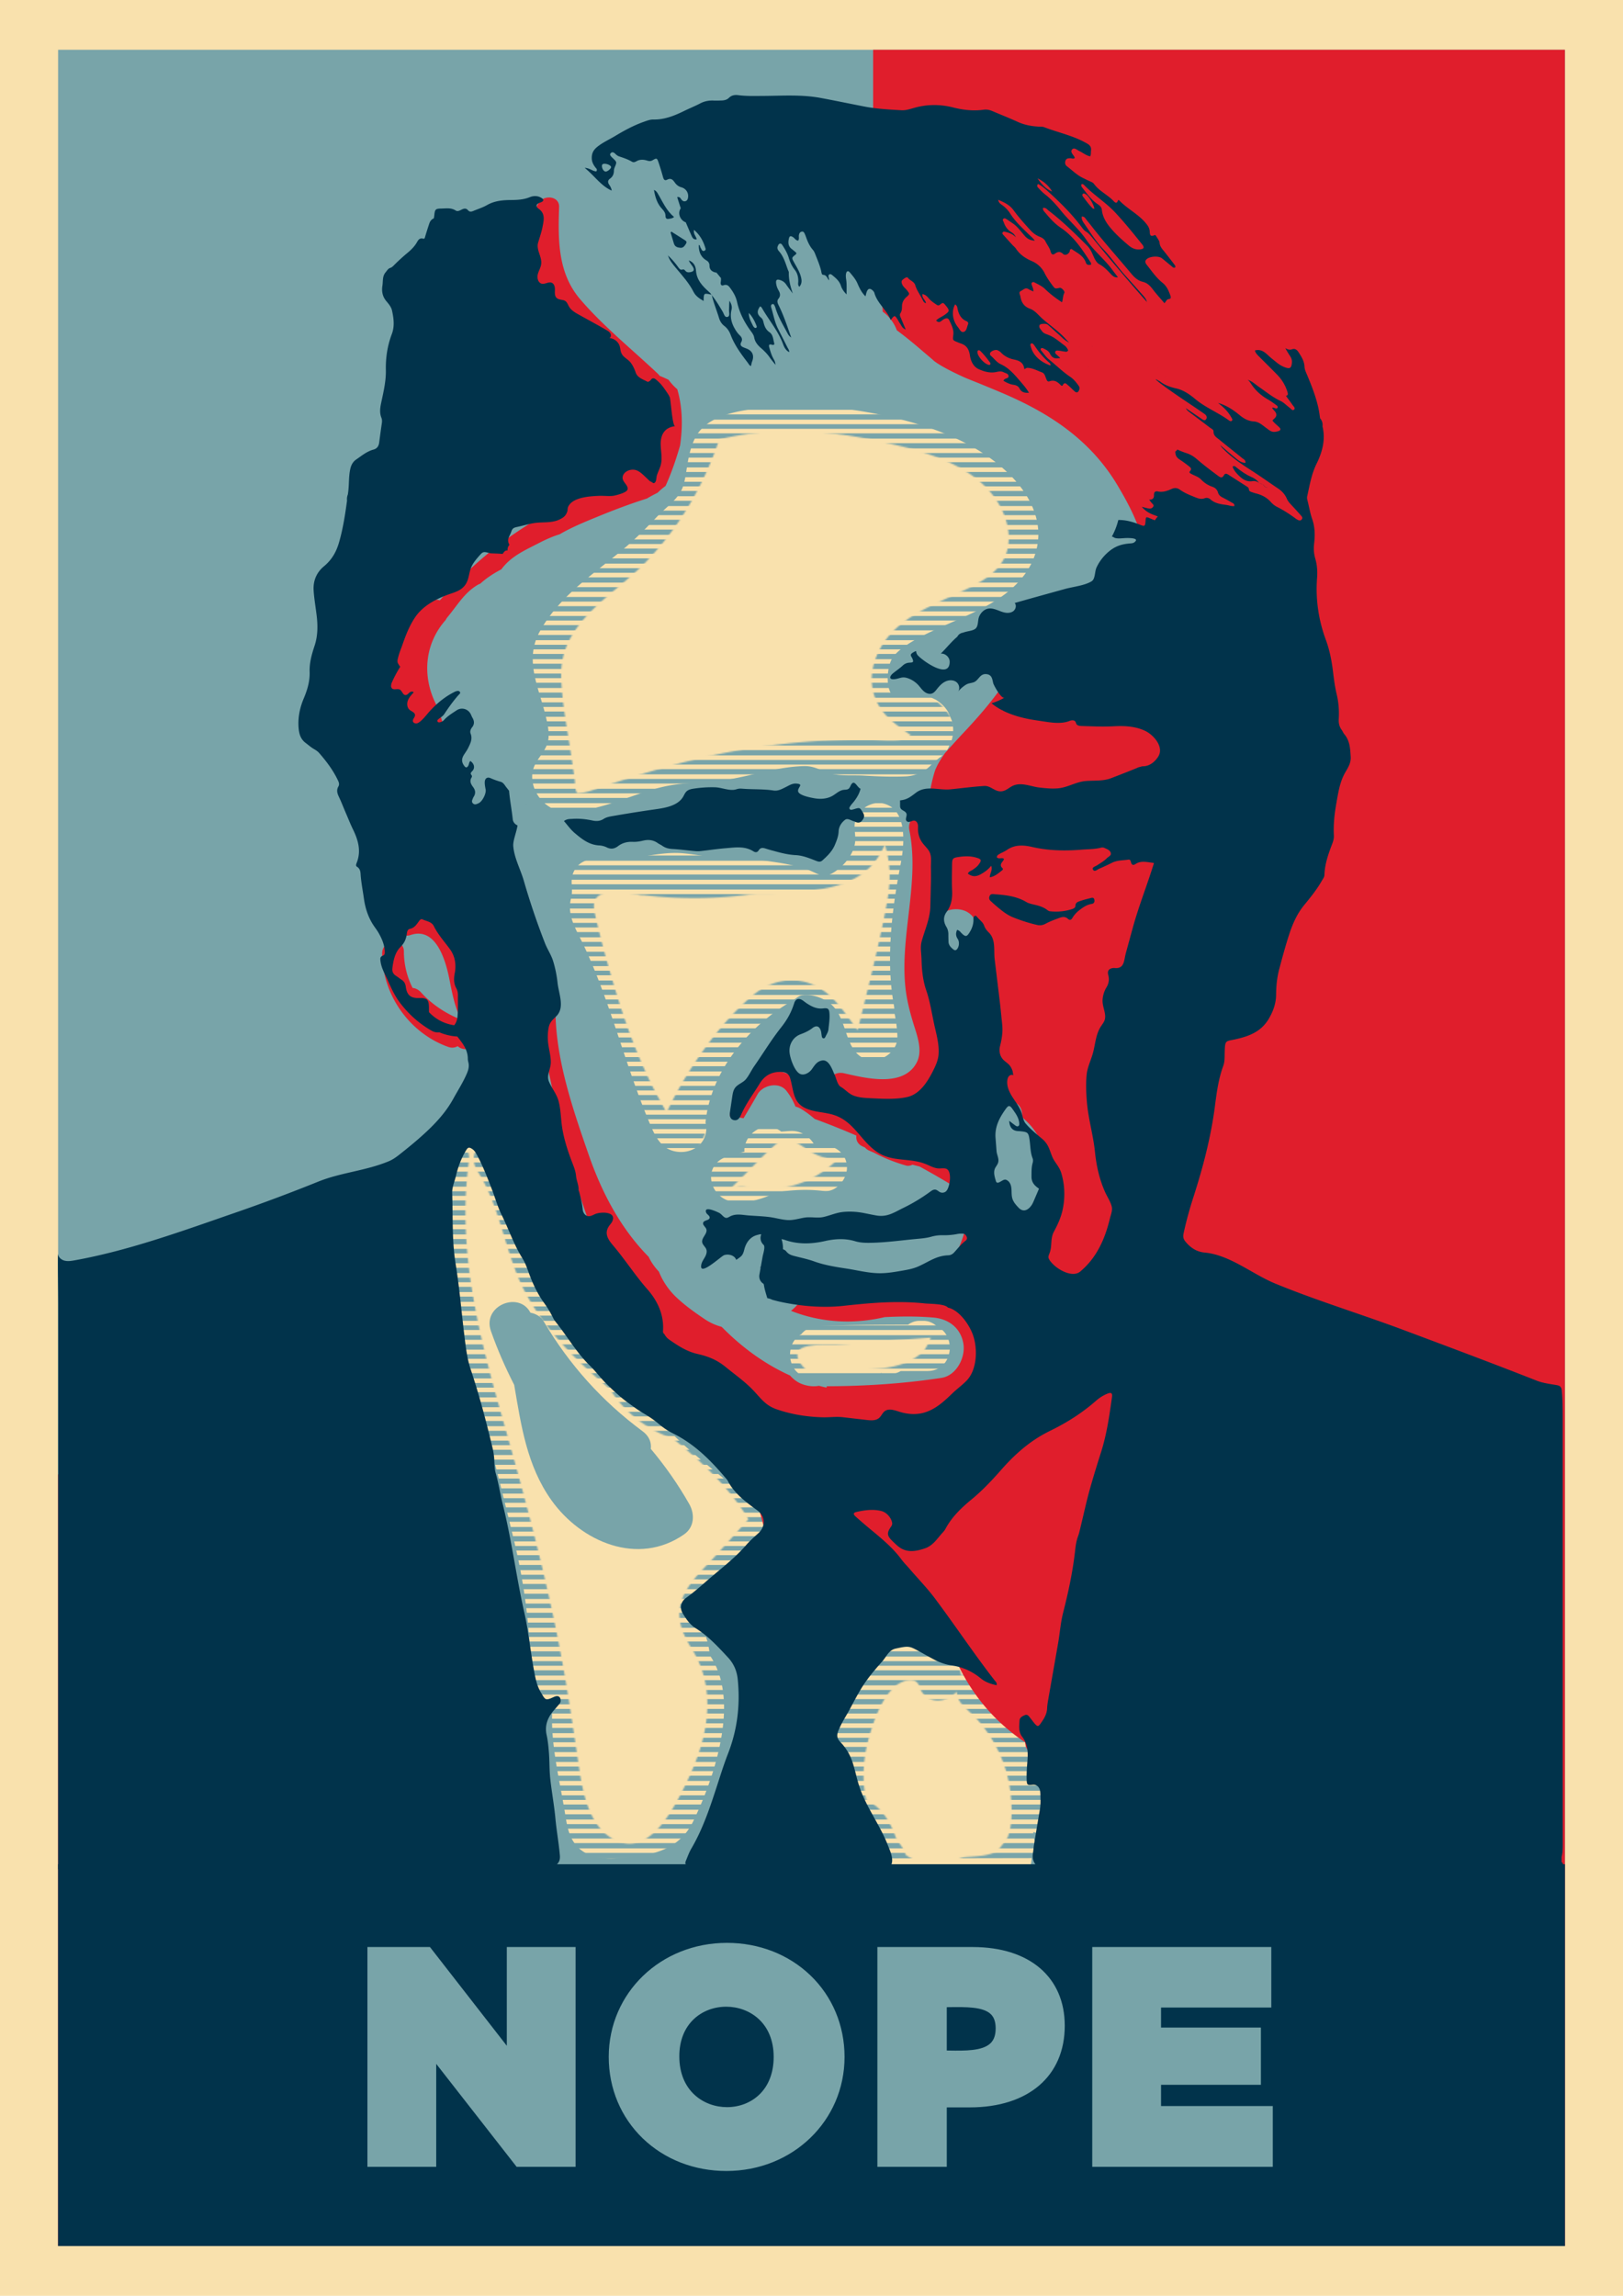
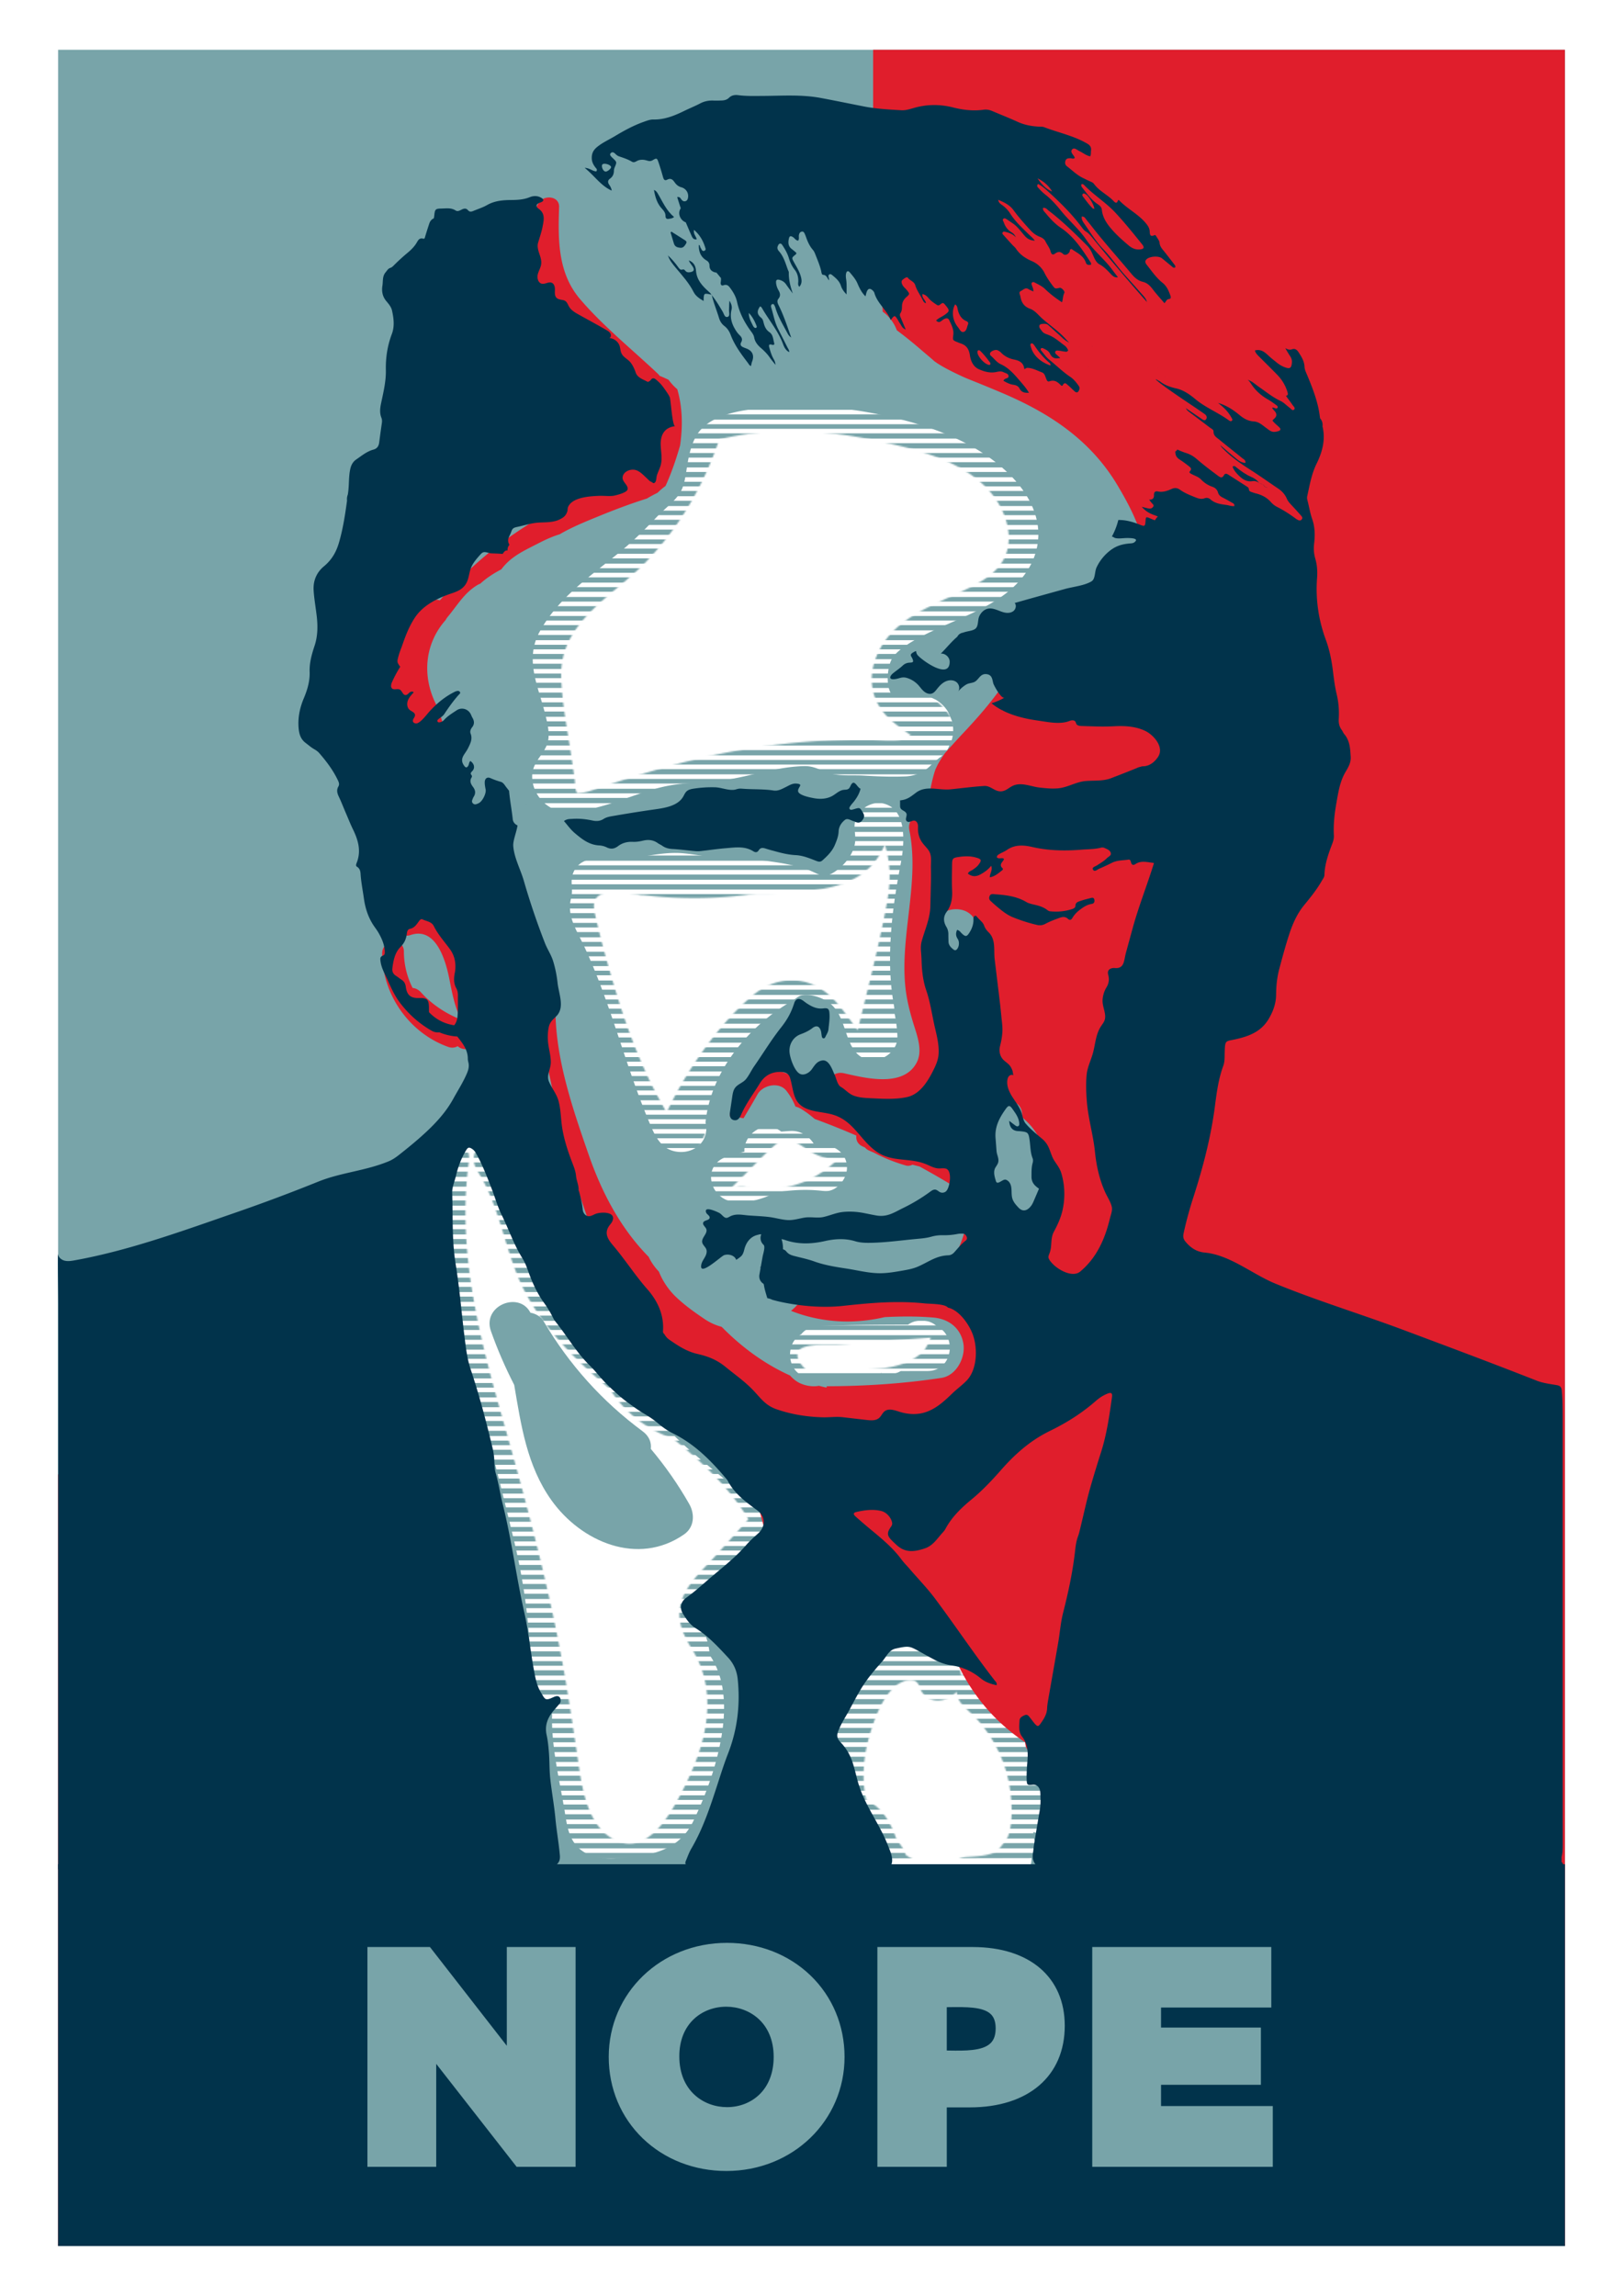
<svg xmlns="http://www.w3.org/2000/svg" viewBox="0 0 1131.322 1600" enable-background="new 0 0 1131.322 1600">
-   <path fill="#F9E1AD" d="M0 0h1131.322v1600H0z" />
  <defs>
    <filter id="a" filterUnits="userSpaceOnUse" x="40.192" y="34.384" width="1050.416" height="1260.973">
      <feColorMatrix values="1 0 0 0 0 0 1 0 0 0 0 0 1 0 0 0 0 0 1 0" />
    </filter>
  </defs>
  <mask maskUnits="userSpaceOnUse" x="40.192" y="34.384" width="1050.416" height="1260.973" id="b">
    <g filter="url(#a)" fill="#FFF">
      <path d="M514.411 1112.323l35.605-39.533a16.845 16.845 0 001.968-2.663c3.275-4.137 4.821-9.82 2.369-14.558-16.019-30.959-40.239-54.099-66.244-75.671-1.297-1.545-2.905-2.86-4.738-3.899-11.32-9.25-22.898-18.281-34.223-27.589a60.219 60.219 0 01-4.853-13.288c-1.896-7.997-12.54-11.554-19.557-8.949-.212.079-.403.175-.608.26-12.452-12.046-23.717-25.332-31.785-40.719-14.668-27.975-17.376-60.231-34.702-87.163-10.592-16.464-35.408 1.117-24.819 17.577 16.567 25.752 19.098 57.983 33.515 84.93 12.398 23.174 30.581 42.47 50.253 59.666a384.855 384.855 0 008.395 7.111c9.999 16.255 25.822 28.422 44.181 34.819 20.267 16.411 39.293 34.107 52.537 56.159l-22.959 25.492c-8.677 9.634-20.298 19.543-23.98 32.456-3.539 12.411 1.355 22.44 7.765 32.878 5.992 9.758 9.358 20.103 10.271 31.562 1.982 24.871-7.478 48.736-18.911 70.323-7.595 14.341-22.006 39.021-41.925 32.15-20.595-7.104-25.533-33.008-28.282-51.637-4.073-27.603-8.094-55.153-13.357-82.564-10.44-54.374-24.852-107.554-39.993-160.765-16.518-58.046-31.921-118.347-23.494-179.088 2.685-19.357-27.222-24.904-29.915-5.497-8.276 59.655 3.795 118.555 19.516 175.952 15.991 58.384 33.021 116.119 44.287 175.683 5.358 28.329 8.881 56.89 13.65 85.301 4.454 26.539 13.87 52.374 38.12 66.794 52.749 31.366 90.961-38.015 103.938-78.622 8.822-27.608 10.652-59.186-2.633-85.787a133.646 133.646 0 00-4.862-8.876c-1.344-2.247-5.43-6.583-5.298-9.438.171-3.672 8.566-10.362 10.768-12.807zM729.544 1202.534c-9.208-8.976-18.52-17.849-27.826-26.728-3.27-3.494-6.72-6.82-10.377-9.912-7.852-6.639-16.603-3.697-21.232 2.539a16.947 16.947 0 00-.744-3.668c-6.281-19.606-28.747-27.849-47.562-22.585-21.296 5.959-33.302 27.72-40.611 46.933-15.264 40.127-13.522 87.309 20.623 115.182.493.87 1.004 1.73 1.559 2.561 7.759 11.624 20.528 17.386 33.818 20.157 26.364 5.496 54.582 6.245 75.586-12.144 3.686-2.354 7.057-5.277 9.967-8.948 3.613-4.559 6.248-9.708 8.159-15.165a151.443 151.443 0 004.186-8.635c5.305-11.861 11.334-25.324 12.59-38.335 1.68-17.406-6.121-29.54-18.136-41.252zm-95.868 91.694a13.975 13.975 0 01-2.433-1.671 13.386 13.386 0 00-2.035-4.678l-4.394-6.377c-.599-1.647-1.189-3.311-1.874-4.923-4.049-9.531-9.495-17.561-19.058-22.089-3.421-14.125-1.941-30.047 1.784-43.317 3.309-11.79 8.414-26.544 17.512-35.258 4.35-4.166 15.053-8.746 17.682-.541 4.157 12.975 19.239 11.762 25.999 3.537.202 3.549 1.688 7.16 4.937 10.277l8.23 7.894c13.421 14.461 22.184 32.933 24.372 52.728 1.043 9.438 1.533 20.999-1.859 30.361-2.298 3.665-4.85 7.029-7.656 9.932-6.06 3.514-14.345 3.608-21.231 4.073-5 .337-8.538 2.579-10.72 5.697-9.231-.779-20.945-1.162-29.256-5.645zM672.59 916.314c-.184-7.967-5.772-15.943-16.022-15.169l-52.571 3.969c-16.461 1.243-34.274.83-50.354 4.741-28.648 6.968-33.991 38.353-19.048 59.531a15.14 15.14 0 00-.159 3.865c.651 7.442 8.378 15.502 16.471 13.821 1.36-.282 2.723-.513 4.086-.738 21.312 11.038 49.047 11.806 70.884 4.859 16.879-5.37 31.148-16.135 41.202-30.083 7.285-8.017 12.303-17.912 13.465-29.165.783-7.578-2.902-12.982-7.954-15.631zM556.641 941.61c3.546-5.787 21.655-4.063 27.476-4.503l64.685-4.884a47.763 47.763 0 01-4.32 8.505c-7.069 8.065-18.992 11.812-30.072 12.987-17.361 1.841-34.805-.119-52.122 1.172l-.006-.005c-3.024-2.501-8.419-8.739-5.641-13.272zM616.343 816.347c4.218-6.288 5.027-14.115-.556-19.991-3.243-3.413-8.438-5.457-13.28-4.941-1.268-8.224-8.419-12.572-16.323-12.744-4.065-.089-9.157-4.115-12.46-6.043-4.292-2.505-8.507-4.857-13.221-6.492-13.154-4.563-26.251-1.67-37.248 6.647-11.398 8.62-21.155 20.061-31.273 30.102-10.315 10.237-21.369 22.371-15.719 38.162 5.577 15.59 22.046 16.925 36.235 18.131 15.982 1.358 32.086 1.714 48.103.806 12.983-.736 32.43.169 42.697-9.085 5.475-4.935 7.086-11.436 6.67-18.528-.164-2.792-.455-5.303 0-7.632a90.991 90.991 0 006.375-8.392zm-97.307 2.353c6.073-6.027 11.948-12.387 18.29-18.129 3.52-3.186 7.409-7.044 12.442-6.173 6.039 1.046 12.075 6.709 17.475 9.434 5.249 2.649 10.429 4.12 15.98 4.758-16.472 16.08-39.657 23.579-63.04 18.789-3.53-.723-6.59-.296-9.123.896a322.95 322.95 0 00-1.403-.228c.209-.207.393-.437.605-.641 2.872-2.95 5.851-5.805 8.774-8.706z" />
      <path d="M728.006 347.312c-16.212-40.716-59.551-57.257-98.915-67.151-44.7-11.236-91.086-13.662-136.036-2.933-.099-.021-.197-.053-.296-.071-8.739-1.598-15.443 4.282-17.706 12.209-9.993 35.004-30.121 67.27-57.259 91.558-12.794 11.451-26.887 21.741-37.844 35.09-12.18 14.84-18.394 31.949-18.998 51.091-.655 20.767 3.959 41.741 6.957 62.207 2.585 17.646 2.131 41.856 20.873 50.743 3.342 1.585 6.755 2.479 10.202 2.872-1.361 4.922-.184 10.955 3.269 14.837a43.102 43.102 0 00-3.064 1.991c-15.951 11.397-17.346 29.203-13.221 46.857 7.988 34.19 17.533 68.524 31.135 100.94 7.652 18.237 36.234 91.477 64.96 59.837 5.413-5.962 7.782-14.19 11.192-21.339 3.64-7.632 7.676-15.098 12.113-22.297 8.735-14.171 19.309-27.333 30.891-39.273 4.01-4.134 10.856-12.801 17.389-11.106 5.749 1.491 10.488 9.913 13.635 14.276 10.776 14.937 22.993 26.577 42.298 26.95 6.825.132 12.214-6.366 13.632-12.397 7.152-30.415 14.383-60.812 21.454-91.245 6.086-26.194 11.596-57.157-3.128-81.629-6.495-10.794-18.832-18.778-31.695-15.381-13.983 3.692-15.896 14.869-22.349 25.633-4.805 8.015-15.684 9.711-24.27 10.771-10.598 1.308-21.341 1.905-32.057 2-1.716-.389-3.63-.473-5.76-.135-.306.049-.612.089-.918.136-1.982-.02-3.962-.053-5.939-.104a302.613 302.613 0 01-25.662-1.769c-3.095-3.605-7.948-5.517-13.116-5.605-5.832-.1-11.618.135-17.374.692a324.286 324.286 0 01-32.34-8.616c3.961-1.459 7.839-2.957 11.572-4.235 19.406-6.643 39.23-12.249 59.324-16.385a523.732 523.732 0 0163.206-9.039c20.502-1.664 40.842-.929 61.346-1.497 17.86-.494 37.482-10.056 39.993-29.682 2.386-18.647-11.982-26.326-23.916-36.701-20.071-17.449 46.397-41.79 55.89-47.118 30.96-17.375 43.815-51.622 30.532-84.982zM442.489 622.986c1.059.207 2.096.41 3.103.594 1.168.214 2.278.292 3.342.273 26.077 3.196 52.497 2.826 78.507-1.252 11.95.092 23.903-.375 35.788-1.662 14.315-1.55 29.552-4.757 40.767-14.377 5.607-4.81 9.516-10.489 12.456-17.236.051-.117.177-.378.342-.718 4.228 13.785 4.096 26.23 1.373 40.929-5.491 29.636-13.128 59.034-20.333 88.384-1.673-2.076-3.113-4.218-4.186-5.68-5.251-7.153-10.411-14.63-17.424-20.215-16.155-12.867-36.098-11.285-51.61 1.79-14.494 12.217-27.041 27.433-37.732 43.017-5.815 8.477-11.252 17.246-16.102 26.311a241.414 241.414 0 00-6.155 12.337c-1.441-2.674-2.751-5.33-4.003-7.526-4.588-8.048-8.628-16.392-12.369-24.865-7.459-16.896-13.579-34.354-18.949-52.016-5.212-17.143-10.125-34.535-14.088-52.014-1.497-6.601-2.85-12.706 4.193-15.982 4.183-1.946 8.975-2.106 13.766-1.61 3.099.552 6.203 1.066 9.314 1.518zm259.385-238.709c-3.387 11.782-13.78 18.99-24.157 24.343-25.363 13.083-57.543 21.496-67.814 51.585-5.17 15.147-1.427 30.261 10.425 41.052 4.268 3.885 9.484 7.65 14.27 10.866.125.084.217.151.326.227-1.047.854-2.859 2.121-4.849 2.636-7.466 1.932-16.607.374-24.241.336a518.43 518.43 0 00-30.156.727 519.14 519.14 0 00-54.679 5.837c-37 5.936-72.065 16.571-107.428 28.611-2.967 1.01-5.8 1.839-8.915 2.189-.82.092-2.502.439-3.26-.133.241.088 1.062.318.856.031-1.577-2.194-1.306-7.197-1.662-9.628l-2.387-16.293c-2.686-18.337-6.636-37.006-7.01-55.578-.748-37.158 35.252-55.103 58.154-78.523 23.866-24.405 41.193-54.133 52.05-86.3 35.593-8.821 72.939-6.843 108.569.662 28.741 6.054 65.265 14.61 83.446 39.977 7.468 10.42 12.121 24.644 8.462 37.376z" />
    </g>
  </mask>
  <g mask="url(#b)" fill="#78A4A9">
    <path d="M1090.163 38.397H40.637c-3.252-4.994 12.294-3.193 15.052-3.193 343.228 0 684.549-1.845 1027.631 0 1.991.011 5.531-1.217 6.843 1.369v1.824zM40.637 41.589h1049.526v3.649H40.637v-3.649zM40.637 48.431h1049.526v3.193H40.637v-3.193zM40.637 54.816h1049.526v3.65H40.637v-3.65zM40.637 61.658h1049.526v3.649H40.637v-3.649zM40.637 68.5h1049.526v3.193H40.637V68.5zM40.637 74.886h1049.526v3.649H40.637v-3.649zM40.637 81.728h1049.526v3.649H40.637v-3.649zM40.637 88.569h1049.526v3.192H40.637v-3.192zM40.637 94.955h1049.526v3.649H40.637v-3.649zM40.637 101.797h1049.526v3.649H40.637v-3.649zM40.637 108.639h1049.526v3.192H40.637v-3.192zM40.637 115.024h1049.526v3.649H40.637v-3.649zM40.637 121.866h1049.526v3.649H40.637v-3.649zM40.637 128.708h1049.526v3.192H40.637v-3.192zM40.637 135.093h1049.526v3.649H40.637v-3.649zM40.637 141.935h1049.526v3.192H40.637v-3.192zM40.637 148.776h1049.526v3.193H40.637v-3.193zM40.637 155.163h1049.526v3.649H40.637v-3.649zM40.637 162.005h1049.526v3.192H40.637v-3.192zM40.637 168.39h1049.526v3.649H40.637v-3.649zM40.637 175.232h1049.526v3.649H40.637v-3.649zM40.637 182.073h1049.526v3.193H40.637v-3.193zM40.637 188.459h1049.526v3.649H40.637v-3.649zM40.637 195.301h1049.526v3.649H40.637v-3.649zM40.637 202.142h1049.526v3.193H40.637v-3.193zM40.637 208.528h1049.526v3.649H40.637v-3.649zM40.637 215.369h1049.526v3.65H40.637v-3.65zM40.637 222.211h1049.526v3.193H40.637v-3.193zM40.637 228.598h1049.526v3.649H40.637v-3.649zM40.637 235.439h1049.526v3.649H40.637v-3.649zM40.637 242.281h1049.526v3.193H40.637v-3.193zM40.637 248.666h1049.526v3.65H40.637v-3.65zM40.637 255.508h1049.526v3.649H40.637v-3.649zM40.637 262.35h1049.526v3.193H40.637v-3.193zM40.637 268.735h1049.526v3.649H40.637v-3.649zM40.637 275.577h1049.526v3.193H40.637v-3.193zM40.637 282.419h1049.526v3.193H40.637v-3.193zM40.637 288.804h1049.526v3.649H40.637v-3.649zM40.637 295.646h1049.526v3.193H40.637v-3.193zM40.637 302.032h1049.526v3.649H40.637v-3.649zM40.637 308.874h1049.526v3.649H40.637v-3.649zM40.637 315.716h1049.526v3.192H40.637v-3.192zM40.637 322.101h1049.526v3.649H40.637v-3.649zM40.637 328.943h1049.526v3.649H40.637v-3.649zM40.637 335.785h1049.526v3.192H40.637v-3.192zM40.637 342.17h1049.526v3.649H40.637v-3.649zM40.637 349.012h1049.526v3.649H40.637v-3.649zM40.637 355.854h1049.526v3.192H40.637v-3.192zM40.637 362.24h1049.526v3.649H40.637v-3.649zM40.637 369.082h1049.526v3.649H40.637v-3.649zM40.637 375.923h1049.526v3.193H40.637v-3.193zM40.637 382.309h1049.526v3.649H40.637v-3.649zM40.637 389.151h1049.526v3.649H40.637v-3.649zM40.637 395.992h1049.526v3.193H40.637v-3.193zM40.637 402.378h1049.526v3.649H40.637v-3.649zM40.637 409.219h1049.526v3.193H40.637v-3.193zM40.637 416.061h1049.526v3.193H40.637v-3.193zM40.637 422.447h1049.526v3.649H40.637v-3.649zM40.637 429.289h1049.526v3.193H40.637v-3.193zM40.637 435.675h1049.526v3.649H40.637v-3.649zM40.637 442.516h1049.526v3.65H40.637v-3.65zM40.637 449.358h1049.526v3.193H40.637v-3.193zM40.637 455.743h1049.526v3.65H40.637v-3.65zM40.637 462.585h1049.526v3.649H40.637v-3.649zM40.637 469.427h1049.526v3.193H40.637v-3.193zM40.637 475.812h1049.526v3.65H40.637v-3.65zM40.637 482.654h1049.526v3.649H40.637v-3.649zM40.637 489.496h1049.526v3.193H40.637v-3.193zM40.637 495.882h1049.526v3.649H40.637v-3.649zM40.637 502.724h1049.526v3.649H40.637v-3.649zM40.637 509.566h1049.526v3.192H40.637v-3.192zM40.637 515.951h1049.526v3.649H40.637v-3.649zM40.637 522.793h1049.526v3.649H40.637v-3.649zM40.637 529.635h1049.526v3.192H40.637v-3.192zM40.637 536.02h1049.526v3.649H40.637v-3.649zM40.637 542.862h1049.526v3.192H40.637v-3.192zM40.637 549.704h1049.526v3.192H40.637v-3.192zM40.637 556.089h1049.526v3.649H40.637v-3.649zM40.637 562.931h1049.526v3.192H40.637v-3.192zM40.637 569.317h1049.526v3.649H40.637v-3.649zM40.637 576.159h1049.526v3.649H40.637v-3.649zM40.637 583.001h1049.526v3.192H40.637v-3.192zM40.637 589.386h1049.526v3.649H40.637v-3.649zM40.637 596.228h1049.526v3.649H40.637v-3.649zM40.637 603.069h1049.526v3.193H40.637v-3.193zM40.637 609.455h1049.526v3.649H40.637v-3.649zM40.637 616.297h1049.526v3.649H40.637v-3.649zM40.637 623.138h1049.526v3.193H40.637v-3.193zM40.637 629.524h1049.526v3.649H40.637v-3.649zM40.637 636.365h1049.526v3.65H40.637v-3.65zM40.637 643.207h1049.526v3.193H40.637v-3.193zM40.637 649.593h1049.526v3.65H40.637v-3.65zM40.637 656.435h1049.526v3.193H40.637v-3.193zM40.637 663.277h1049.526v3.193H40.637v-3.193zM40.637 669.662h1049.526v3.65H40.637v-3.65zM40.637 676.504h1049.526v3.193H40.637v-3.193zM40.637 683.346h1049.526v3.193H40.637v-3.193zM40.637 689.731h1049.526v3.649H40.637v-3.649zM40.637 696.573h1049.526v3.193H40.637v-3.193zM40.637 702.959h1049.526v3.649H40.637v-3.649zM40.637 709.801h1049.526v3.649H40.637v-3.649zM40.637 716.642h1049.526v3.193H40.637v-3.193zM40.637 723.028h1049.526v3.649H40.637v-3.649zM40.637 729.87h1049.526v3.649H40.637v-3.649zM40.637 736.712h1049.526v3.192H40.637v-3.192zM40.637 743.097h1049.526v3.649H40.637v-3.649zM40.637 749.939h1049.526v3.649H40.637v-3.649zM40.637 756.781h1049.526v3.192H40.637v-3.192zM40.637 763.166h1049.526v3.649H40.637v-3.649zM40.637 770.008h1049.526v3.649H40.637v-3.649zM40.637 776.849h1049.526v3.194H40.637v-3.194zM40.637 783.236h1049.526v3.649H40.637v-3.649zM40.637 790.077h1049.526v3.194H40.637v-3.194zM40.637 796.92h1049.526v3.192H40.637v-3.192zM40.637 803.304h1049.526v3.649H40.637v-3.649zM40.637 810.147h1049.526v3.192H40.637v-3.192zM40.637 816.531h1049.526v3.649H40.637v-3.649zM40.637 823.374h1049.526v3.649H40.637v-3.649zM40.637 830.215h1049.526v3.194H40.637v-3.194zM40.637 836.602h1049.526v3.649H40.637v-3.649zM40.637 843.443h1049.526v3.649H40.637v-3.649zM40.637 850.286h1049.526v3.192H40.637v-3.192zM40.637 856.67h1049.526v3.649H40.637v-3.649zM40.637 863.513h1049.526v3.649H40.637v-3.649zM40.637 870.354h1049.526v3.192H40.637v-3.192zM40.637 876.74h1049.526v3.649H40.637v-3.649zM40.637 883.581h1049.526v3.649H40.637v-3.649zM40.637 890.424h1049.526v3.192H40.637v-3.192zM40.637 896.809h1049.526v3.649H40.637v-3.649zM40.637 903.651h1049.526v3.649H40.637v-3.649zM40.637 910.492h1049.526v3.192H40.637v-3.192zM40.637 916.879h1049.526v3.649H40.637v-3.649zM40.637 923.72h1049.526v3.192H40.637v-3.192zM40.637 930.561h1049.526v3.194H40.637v-3.194zM40.637 936.947h1049.526v3.649H40.637v-3.649zM40.637 943.788h1049.526v3.194H40.637v-3.194zM40.637 950.174h1049.526v3.649H40.637v-3.649zM40.637 957.017h1049.526v3.649H40.637v-3.649zM40.637 963.858h1049.526v3.192H40.637v-3.192zM40.637 970.243h1049.526v3.651H40.637v-3.651zM40.637 977.086h1049.526v3.649H40.637v-3.649zM40.637 983.927h1049.526v3.194H40.637v-3.194zM40.637 990.313h1049.526v3.649H40.637v-3.649zM40.637 997.154h1049.526v3.649H40.637v-3.649zM40.637 1003.997h1049.526v3.192H40.637v-3.192zM40.637 1010.381h1049.526v3.651H40.637v-3.651zM40.637 1017.224h1049.526v3.649H40.637v-3.649zM40.637 1024.065h1049.526v3.192H40.637v-3.192zM40.637 1030.451h1049.526v3.649H40.637v-3.649zM40.637 1037.292h1049.526v3.649H40.637v-3.649zM40.637 1044.135h1049.526v3.192H40.637v-3.192zM40.637 1050.52h1049.526v3.649H40.637v-3.649zM40.637 1057.362h1049.526v3.192H40.637v-3.192zM40.637 1064.203h1049.526v3.192H40.637v-3.192zM40.637 1070.59h1049.526v3.649H40.637v-3.649zM40.637 1077.431h1049.526v3.192H40.637v-3.192zM40.637 1083.817h1049.526v3.649H40.637v-3.649zM40.637 1090.658h1049.526v3.649H40.637v-3.649zM40.637 1097.501h1049.526v3.192H40.637v-3.192zM40.637 1103.885h1049.526v3.649H40.637v-3.649zM40.637 1110.728h1049.526v3.649H40.637v-3.649zM40.637 1117.569h1049.526v3.192H40.637v-3.192zM40.637 1123.956h1049.526v3.649H40.637v-3.649zM40.637 1130.797h1049.526v3.649H40.637v-3.649zM40.637 1137.638h1049.526v3.194H40.637v-3.194zM40.637 1144.024h1049.526v3.649H40.637v-3.649zM40.637 1150.867h1049.526v3.649H40.637v-3.649zM40.637 1157.708h1049.526v3.192H40.637v-3.192zM40.637 1164.092h1049.526v3.651H40.637v-3.651zM40.637 1170.935h1049.526v3.649H40.637v-3.649zM40.637 1177.776h1049.526v3.194H40.637v-3.194zM40.637 1184.162h1049.526v3.649H40.637v-3.649zM40.637 1191.004h1049.526v3.194H40.637v-3.194zM40.637 1197.846h1049.526v3.192H40.637v-3.192zM40.637 1204.231h1049.526v3.651H40.637v-3.651zM40.637 1211.074h1049.526v3.192H40.637v-3.192zM40.637 1217.458h1049.526v3.649H40.637v-3.649zM40.637 1224.301h1049.526v3.649H40.637v-3.649zM40.637 1231.142h1049.526v3.194H40.637v-3.194zM40.637 1237.528h1049.526v3.649H40.637v-3.649zM40.637 1244.369h1049.526v3.649H40.637v-3.649zM40.637 1251.212h1049.526v3.192H40.637v-3.192zM40.637 1257.597h1049.526v3.649H40.637v-3.649zM40.637 1264.44h1049.526v3.649H40.637v-3.649zM40.637 1271.281h1049.526v3.192H40.637v-3.192zM40.637 1277.667h1049.526v3.649H40.637v-3.649zM40.637 1284.508h1049.526v3.649H40.637v-3.649zM40.637 1291.351h1049.526c3.253 4.993-12.294 3.192-15.054 3.192-343.227.015-684.549 1.823-1027.63 0-1.992-.011-5.531 1.218-6.842-1.368v-1.824z" />
  </g>
  <path fill="#78A4A9" d="M40.506 34.693v1530.614h1050.31V34.693H40.506zM380.44 499.302c-4.664-19.708-14.764-38.162-4.924-57.843 14.016-26.482 38.936-41.586 60.941-60.447 7.828-6.71 15.018-14.106 22.141-21.547 5.428-5.671 13.735-11.4 16.812-18.709 1.734-4.121 2.407-8.597 3.087-13.015 1.269-8.242 2.687-16.673 6.813-23.921 10.053-17.659 40.389-19.125 58.413-20.357 25.1-1.716 50.401 1.175 74.904 6.614 30.708 6.817 63.099 18.417 85.717 41.215 11.422 11.513 20.473 27.011 19.367 43.746-1.327 20.077-14.92 34.643-31.446 44.598-11.449 6.896-24.688 12.114-37.126 17.756-9.44 4.282-26.37 12.006-32.611 20.49-4.114 5.593-5.078 19.281-1.634 25.043.387.304.772.611 1.151.925.283.234.524.5.789.747.511.302 1.018.612 1.535.903.079-.027.15-.065.23-.091 2.935-1.542 6.098-2.249 9.489-2.121 3.188.003 6.184.471 9.398.998 3.083.506 5.932 2.011 8.734 3.314a24.753 24.753 0 018.835 8.835l2.483 5.883c1.173 4.365 1.173 8.73 0 13.094l-2.483 5.883c-1.548 2.87-3.662 5.173-6.343 6.91a18.472 18.472 0 01-3.643 2.591c-4.536 6.044-11.818 9.954-19.832 10.299-9.787.421-19.578.017-29.35-.558-8.304-.488-17.713.695-25.532-2.288-4.182-1.595-8.269-3.662-12.715-4.189-2.018-.239-4.06-.152-6.089-.034-19.379 1.129-36.81 7.775-55.942 10.135-11.43 1.41-23.28 1.216-34.611 3.219-22.991 4.064-46.032 17.719-71.421 18.421-13.356.37-24.628-11.567-24.628-24.628 0-11.472 10.329-16.118 11.365-26.647.501-5.111-.691-10.223-1.874-15.224zm242.621 201.02c.298 1.64.398 3.286.307 4.893 1.179 5.806 2.047 11.621 2.17 17.455.243 11.467-14.104 19.958-24.181 14.564-13.548-7.251-10.442-29.711-24.103-38.912-4.256-2.867-10.226-4.995-15.419-4.906-5.528.095-5.184 1.541-9.867 4.248-29.936 17.306-56.621 48.831-60.187 84.675.043.18.091.394.146.656 2.533 12.042-7.574 21.031-19.443 19.743-12.435-1.349-16.474-12.37-20.648-22.369-5.647-13.527-10.498-27.369-15.183-41.253-9.206-27.281-17.727-54.906-30.111-80.969-5.022-10.571-11.596-20.106-8.439-32.341 1.439-5.575-.503-10.67.894-15.757 2.525-9.191 11.244-12.481 19.877-11.286 19.163 2.653 37.988-5.812 57.206-4.097 9.478.846 18.822 2.958 28.332 3.44 9.853.5 19.527.494 29.335 1.803 9.772 1.304 19.646 2.831 28.991 6.099 7.739 2.71 10.823 6.834 18.552 1.922 7.286-4.63 14.346-13.176 14.854-22.137.218-3.843-.763-7.696-.384-11.526.916-9.26 11.052-16.448 20.095-14.249 17.094 4.157 14.467 29.133 11.978 41.999-2.206 11.4-4.203 23.377-5.57 35.528-2.371 21.101-2.842 42.73.798 62.777zm-87.151 380.196c-12.534 19.714-29.695 37.468-48.924 51.428 4.91 5.735 7.093 13.507 7.733 21.549 10.67 15.71 11.551 35.699 8.378 55.582-3.269 20.491-10.736 41.131-19.676 59.823-10.365 21.67-31.065 24.684-52.87 26.181-9.68.664-20.33-.354-27.588-7.558-6.121-6.075-7.614-14.259-8.895-22.396-4.154-26.391-11.48-52.594-8.645-79.29-8.186-.309-15.479-5.746-15.509-15.6-.101-33.18-3.961-64.793-11.736-97.022-7.725-32.022-15.631-64.009-24.613-95.705-16.703-58.941-44.943-117.047-27.69-179.314 3.676-13.266 22.644-16.024 29.534-3.86 22.669 40.02 39.618 82.818 58.915 124.482 1.178 2.543 1.833 5.234 1.923 7.875 13.095 12.481 26.896 24.368 39.517 37.33 14.995 15.4 28.172 31.919 44.447 46.125 16.165 14.111 33.302 27.059 49.371 41.284 2.934 2.598 4.503 6.683 4.667 10.834 4.374 4.532 6.094 11.28 1.661 18.252zm-24.405-242.861c-17.398-2.166-22.795-26.047-4.296-31.74a252.814 252.814 0 0111.724-3.307c-.664-7.305 5.267-14.789 12.033-16.648 5.162-1.419 9.89-.174 13.585 2.669 2.697-.111 6.128-.593 8.766-.395 5.666.424 10.923 4.095 13.926 8.885 2.334.139 4.663.331 6.979.617 8.701 1.076 16.159 6.535 16.159 16.159 0 7.964-7.483 17.231-16.159 16.159-11.081-1.37-22.085-.837-32.942.913-9.84 4.763-20.401 7.855-29.775 6.688zm47.119 92.098c2.599-3.207 6.528-5.442 11.796-5.635 20.85-.763 41.71-.908 62.571-.937 2.415-1.772 5.521-2.864 9.331-2.864 4.717 0 8.353 1.667 10.932 4.232 13.683 6.172 11.39 30.936-6.814 30.936-6.209 0-12.417.028-18.626.049-2.249 1.359-5.013 2.169-8.298 2.169-1.918 0-3.655-.278-5.219-.775-.21.06-.406.149-.621.198-12.947 2.984-25.384 4.154-38.366.634-.057-.016-.11-.04-.166-.057-2.343 1.571-5.28 2.534-8.841 2.534-17.83-.001-20.358-23.663-7.679-30.484zm161.67 347.024c-.009 1.707.161 3.406.642 5.092 1.462 5.12.523 9.512-1.831 12.849.075 8.164-5.629 15.705-15.651 16.157-27.888 1.257-60.184 4.386-85.125-10.758l-.032-.022c-.286-.085-.574-.163-.86-.25-1.05-.318-2.012-.766-2.934-1.266-11.022 4.268-26.421-6.896-21.655-19.561 2.607-6.927 5.419-13.777 8.271-20.612a41.03 41.03 0 01-4.134-4.925 58.564 58.564 0 01-4.215 1.702c-9.461 3.349-21.202-5.543-20.454-15.581 1.533-20.584 10.702-41.431 20.419-59.347 9.737-17.952 23.919-37.895 46.816-35.652 17.703 1.734 30.57 12.08 40.299 25.383 15.837 3.561 28.445 21.592 36.235 34.151 10.397 16.762 19.384 35.286 25.756 53.976 4.909 14.398-10.33 22.753-21.547 18.664z" />
  <path fill="#78A4A9" d="M480.431 1048.179c-7.746-13.627-16.734-26.471-26.785-38.422.539-4.295-1.003-8.786-5.697-12.255-28.132-20.789-51.245-46.506-69.003-76.64-1.958-3.322-5.444-5.308-9.199-6.003-7.933-15.321-33.798-4.913-27.543 12.792 4.552 12.886 10.012 25.412 16.228 37.534 4.787 28.106 8.803 56.315 25.931 80.347 20.734 29.093 60.343 46.135 92.448 23.846 7.226-5.017 7.655-14.101 3.62-21.199z" />
  <path fill="#E01E2C" d="M608.618 34.693v165.292c4.083 4.678 6.614 10.716 6.675 17.237 4.469 3.209 7.947 7.733 9.833 12.956 6.256 4.63 12.286 9.6 18.15 14.669 2.682 2.318 5.46 4.568 8.093 6.946a69.704 69.704 0 002.776 1.883c3.576 2.265 7.337 4.201 11.131 6.073 1.988.981 3.994 1.922 6.012 2.84.461.21 1.29.573 2.123.936.496.204.926.381 1.172.48 2.069.838 4.141 1.666 6.212 2.5 5.657 2.278 11.283 4.62 16.901 6.991 33.414 14.101 62.148 32.744 81.183 64.584 7.687 12.858 15.573 27.704 18.375 42.407 5.027 26.377-2.819 52.549-26.441 67.334-17.746 11.107-38.463 10.465-58.318 6.219-9.393 20.95-24.223 38.975-40.993 56.779-4.353 4.621-8.566 9.34-12.814 14.052-1.583 2.363-3.175 4.706-4.589 7.187-.741 1.3-1.357 2.749-2.036 4.141-.233.712-.49 1.415-.705 2.132-1.91 6.358-3.111 12.871-4.067 19.434-.515 3.536-1.773 6.928-3.516 10.133-5.761-.171-11.304 3.59-9.869 10.782 7.245 36.333-6.511 72.448-2.836 108.925.863 8.565 2.932 16.858 5.424 25.078 2.582 8.516 6.996 19.319 2.465 27.895-9.239 17.486-35.615 10.814-50.511 7.429-13.15-2.988-16.868 17.592-3.779 20.566 20.257 4.603 42.936 8.097 60.972-4.96a41.47 41.47 0 003.698-3.02c5.745 6.04 10.302 13.336 13.157 21.193 3.68 10.13 7.399 20.341 9.747 30.879 4.735 21.253 4.513 38.723-4.7 58.702-7.965 17.272-26.49 24.787-44.534 24.266-2.851-2.07-6.581-3.029-10.825-1.877-.408.111-.818.195-1.226.299-.782-.185-1.571-.351-2.34-.568v1.14c-14.624 3.258-29.5 2.222-43.473-2.404l-4.031 9.551c-2.512 4.659-5.766 8.578-9.735 11.779 20.79 8.236 43.395 9.523 65.364 4.37 11.252-.536 22.514-.651 33.814.31 10.906.927 19.365 7.507 21.028 18.564 1.418 9.426-4.959 21.908-15.336 23.491-26.556 4.051-53.181 5.747-80.029 5.829v.936c-1.807-.364-3.602-.79-5.387-1.252-4.847.933-10.629-.219-14.703-2.603-1.889-1.106-3.786-2.704-5.418-4.572-17.763-8.008-33.654-19.705-47.41-33.655-.141-.102-.275-.209-.415-.311-3.777-.997-7.394-2.579-10.844-4.775-7.568-5.048-15.122-10.382-21.62-16.763-4.909-4.943-8.613-10.589-11.147-16.919-2.759-2.886-5.114-6.137-6.883-9.769-.083-.171-.155-.344-.238-.515-19.372-19.643-32.503-44.374-41.793-71.098-10.866-31.258-22.496-64.963-23.143-98.304a47.195 47.195 0 011.008-10.681c-2.125-4.708-4.243-9.42-6.38-14.124-7.347-16.172-14.667-32.351-21.609-48.702-4.26-10.035-8.447-20.091-12.479-30.219a492.379 492.379 0 00-2.296-5.136c-1.877-4.136-3.812-8.246-5.742-12.358-8.549-18.215-17.448-36.545-23.655-55.712-2.373-7.327-4.239-14.804-6.367-22.203-1.23-4.276-2.735-8.47-3.98-12.736-.166-.44-.309-.819-.439-1.17-.369-.739-.737-1.478-1.125-2.208-10.445-20.502-7.822-43.054 6.453-59.112.388-.742.83-1.463 1.383-2.124 6.668-7.972 11.626-16.894 20.898-22.368a10.437 10.437 0 011.909-.888c4.205-3.898 9.233-7.142 14.615-9.95 1.369-1.803 2.877-3.527 4.587-5.133 6.136-5.761 13.864-9.205 21.257-13.027 4.864-2.515 9.752-4.753 14.829-6.293 8.997-5.249 18.94-9.181 26.387-12.25 11.099-4.574 22.666-8.949 34.438-12.676a99.014 99.014 0 017.466-4.028 46.148 46.148 0 015.546-4.751c4.137-9.123 7.35-18.561 10.132-28.192 1.905-13.204 1.767-26.406-1.953-39.207a37.082 37.082 0 01-6.061-6.567 94.013 94.013 0 00-6.249-2.78 8.469 8.469 0 00-1.211-1.427c-17.997-17.008-38.182-33.2-54.26-52.054-15.583-18.275-15.359-41.4-14.598-64.158.271-8.102-11.256-8.591-14.447-2.588-12.756 24.004-14.391 52.085-4.743 77.474 3.47 9.131 17.74 3.873 14.253-5.304a80.695 80.695 0 01-4.171-15.462c2.251 5.716 5.253 11.203 9.268 16.354 7.943 10.191 18.029 18.737 27.384 27.577l25.43 24.032c.156 3.099 1.854 6.211 5.481 7.414.388.51.836 1.006 1.412 1.463l7.48 5.941c-4.606 1.044-9.368 3.66-12.147 7.274-6.283 8.173-7.339 22.634 1.442 29.824-8.66 6.234-17.801 11.881-26.922 17.277-24.981 14.778-50.999 27.959-73.935 45.922-14.264 11.171-27.18 23.523-38.919 36.923-5.674-1.635-12.346-.847-17.005 1.707-8.251 4.523-11.38 11.942-11.643 21.068-.261 9.04-7.24 20.028-8.737 29.853-2.444 16.039 2.937 30.598 13.554 42.553 13.171 14.831 25.759 29.519 36.872 45.586.431 1.491.875 2.97 1.26 4.507 1.173 4.684 4.398 8.298 8.478 10.702.793 1.34 1.615 2.649 2.386 4.013 26.738 47.289 37.331 102.098 47.914 154.75 20.214 100.566 49.425 219.3 153.029 265.327 13.644 6.062 28.465 10.615 43.521 12.628v.942H513.15c20.438 38.234 26.272 83.593 31.487 126.419 2.987 24.528 3.496 49.179.578 73.747-5.258 44.264-15.429 85.033-45.853 119.366-32.343 36.499-90.19 51.346-133.46 25.88-27.258-16.042-45.354-45.797-50.307-76.673-11.898-74.163 1.932-148.942 14.105-222.787-14.352-11.731-28.809-23.647-41.158-37.44-2.498-2.79-4.909-5.638-7.279-8.513h-70.832c-1.435 1.269-2.861 2.548-4.344 3.767-26.918 22.122-55.717 36.802-91.41 37.613-26.142.594-53.658-9.244-74.173-25.98v537.865h1050.31V34.693H608.618zm79.256 747.451c1.477-2.524 3.837-4.616 6.573-6.023.294-4.427 3.295-8.639 9.007-8.639 6.79 0 9.75 5.932 8.891 11.116 18.146 14.709 18.517 34.721 18.354 57.154-.148 20.414-31.833 20.393-31.685 0 .002-.225.013-.472.018-.705a14.446 14.446 0 01-1.674-.819c-3.248-1.901-5.048-4.511-6.5-7.67l.104.247c-.077-.182-.165-.358-.243-.54a8.661 8.661 0 01-.042-.094c-1.458-3.38-3.057-6.688-4.703-9.981-3.217-6.435-2.476-13.45 1.957-18.487-2.694-4.647-3.146-10.278-.057-15.559zm-28.039-62.396c-.696-3.717-1.644-7.446-2.754-11.131-4.686-15.558-5.783-30.389-5.096-45.734 4.722 18.714 8.896 37.791 7.85 56.865zm6.56-54.402c-20.421 0-20.388-31.685 0-31.685 20.421 0 20.387 31.685 0 31.685zm55.008 637.808c-1.764 6.532-7.087 11.813-15.098 11.525-23.961-.861-47.828-3.224-71.75-4.716-6.611 1.675-14.455 1.37-23.769-1.563-5.829-1.835-9.352-6.226-10.711-11.176a41.48 41.48 0 01-6.393-1.177c-8.602-2.281-13.401-11.474-11.286-19.877 2.817-11.193 6.369-22.139 10.41-32.905a16.426 16.426 0 01-.042-2.507c-6.316-1.397-12.007-4.99-15.516-11.253-7.655-13.663 3.067-28.782 8.207-40.181 6.775-15.024 17.091-34.458 31.928-43.056.318-1.821.906-3.564 1.8-5.092 4.688-8.014 14.207-9.489 22.108-5.797 8.413 3.931 16.133 9.084 23.267 15.039.085 1.7.485 3.5 1.305 5.391 10.454 24.098 27.096 44.011 48.62 58.362.195 1.083.389 2.168.6 3.244 11.299 21.159 20.539 43.58 27.708 66.358 4.285 13.612-10.427 23.072-21.388 19.381z" />
  <path fill="#E01E2C" d="M668.994 811.57a539.681 539.681 0 00-11.353-6.687c-.701-2.353-2.497-4.364-5.611-4.993a198.218 198.218 0 01-5.502-1.198c-26.366-14.328-53.845-26.447-82.286-36.214-.788-.271-1.546-.377-2.287-.416-4.783-9.121-12.756-16.92-23.99-15.07-5.478.902-9.127 4.438-12.715 8.348-5.021 5.472-9.715 11.287-14.56 16.916-1.653 1.92-2.093 3.992-1.736 5.883 3.13.243 6.247.6 9.324 1.205 3.294-5.493 6.58-10.992 9.703-16.585 3.671-6.573 14.991-9.126 20.154-2.597 2.803 3.544 4.687 6.938 6.331 11.03 1.225.295 2.478.789 3.742 1.533 3.469 2.043 6.641 4.492 9.682 7.104a543.054 543.054 0 0129.048 11.605c-.372 2.857.76 5.848 4.141 7.444.626.295 1.257.574 1.886.861.659.798 1.537 1.499 2.678 2.037 1.147.541 2.322 1.01 3.485 1.51 7.101 3.813 14.528 6.721 22.292 8.989 1.572.459 3.185.169 4.605-.574 1.655.446 3.316.874 4.983 1.281 7.242 3.955 14.417 8.044 21.485 12.336 8.373 5.083 14.787-8.716 6.501-13.748zM340.688 712.208c-13.753-15.37-10.547-37.748-19.497-55.462-7.579-15-23.544-25.05-40.335-19.347-9.26 3.145-3.974 17.404 5.304 14.253 18.173-6.172 24.775 18.875 27.196 31.291 2.271 11.645 4.569 23.294 11.116 33.107h-.828c-.457 0-.934.082-1.41.224.26-2.756-.908-5.572-4.207-7.062-9.271-4.188-17.691-9.999-24.533-17.576-1.611-1.784-3.695-2.929-5.875-3.105-3.898-7.665-6.061-16.313-6.087-25.435-.028-9.784-15.174-8.403-15.146 1.325.082 28.783 18.954 55.566 46.089 65.217 2.477.881 4.759.517 6.591-.544.124.113.221.249.355.353 1.677 1.289 3.433 1.75 5.549 1.75h3.801c1.847 0 4.013-1.318 5.161-2.687 1.075-1.281 1.786-3.208 1.75-4.949 5.188-.913 9.399-6.444 5.006-11.353z" />
  <path fill="#01334B" d="M40.506 1299.239h1050.321v266.092H40.506z" />
  <g fill="#01334B">
    <path d="M499.359 190.05c-.033-.006-.063-.016-.096-.023.02.042.045.09.063.131l.033-.108z" />
    <path d="M407.561 116.985c6.902 5.553 11.325 12.561 18.811 15.836-.121-1.33-.772-2.71-1.669-3.98-1.162-1.645-1.22-3.102.558-4.382 1.866-1.345 2.666-3.204 2.677-5.5.004-.824.271-1.689.593-2.462 1.457-3.497 1.48-3.489-1.061-5.983-.303-.298-.656-.551-.931-.871-.717-.836-1.877-1.699-.834-2.884.927-1.053 2.064-.643 2.984.244.821.791 1.639 1.558 2.753 1.942 3.081 1.061 6.193 2.043 9.019 3.73 1.103.658 2.133.318 3.191-.298 2.371-1.382 5.017-1.214 7.421-.472 1.514.467 2.521.543 3.893-.265 2.763-1.628 3.033-1.509 4.097 1.607 1.143 3.349 2.15 6.748 3.104 10.157.452 1.615 1.092 2.764 2.922 1.814 2.278-1.182 3.696-.267 4.988 1.591 1.205 1.732 2.523 3.085 4.864 3.725 3.453.944 5.186 4.182 4.658 7.176-.206 1.166-.594 2.187-1.924 2.525-1.136.289-1.859-.246-2.581-1.031-.702-.764-.928-2.204-3.067-1.826l2.487 7.799c-.775 1.187-1.193 2.592-.999 4.058.351 2.639 2.108 4.877 4.507 5.716 1.299 3.05 2.59 6.104 3.924 9.139.682 1.551 1.457 3.139 3.702 2.678-.355-2.02-2.395-3.474-1.912-6.56 4.501 3.797 6.628 8.235 8.09 13.088.173.574-.174 1.143-.693 1.421-.704.377-1.408.198-1.872-.444-.411-.569-.665-1.249-1.057-1.834-.366-.545-.026-1.629-1.088-1.648-.114 4.582 1.296 8.332 5.41 10.761 1.257.742 2.032 1.949 2.03 3.526-.004 3.159 2.002 4.395 4.707 4.947-.085-.184-.184-.381-.278-.579l.568.695-.195-.093-.033.108.402.198 2.284 2.795c.147.18.319.331.48.496.15.91.091 1.869-.077 2.865-.239 1.419.112 2.915 1.924 2.301 2.758-.935 3.813.749 5.104 2.53 2.021 2.788 3.606 5.731 4.35 9.131 1.662 7.604 5.183 14.347 9.79 20.554.943 1.271 1.851 2.583 2.119 4.124.576 3.308 2.595 5.573 5.01 7.648 2.264 1.945 4.311 4.095 6.014 6.575 1.022 1.488 2.222 2.853 3.831 4.894-.131-2.252-.96-3.407-1.585-4.585-1.208-2.276-1.942-4.709-2.632-7.164-.442-1.572-.697-3.057 1.813-2.252 1.124.361 1.832-.075 1.512-1.164-.784-2.671-.742-5.844-3.323-7.604-2.449-1.67-3.408-4.031-4.078-6.686-.308-1.218-.559-2.433-1.659-3.331-2.936-2.396-3.131-4.638-.825-7.906.618.092 1.01.507 1.292 1 4.836 8.477 11.352 15.966 14.785 25.275.809 2.193 1.887 4.326 4.257 5.57.1-1.421-.712-2.299-1.201-3.281-2.21-4.441-4.488-8.848-6.699-13.289-2.293-4.607-3.118-9.692-4.627-14.553-.25-.805-.269-1.909.611-2.272 1.333-.55 1.568.788 2.017 1.603.202.366.288.798.41 1.205 1.855 6.168 5.24 11.606 8.22 17.237.566 1.07 1.141 2.13 2.668 3.146-2.733-7.768-5.099-15.029-8.482-21.903-.818-1.661-1.806-3.388-.376-5.157 1.624-2.009 1.166-3.89.004-5.874-.941-1.606-1.532-3.369-1.685-5.227-.161-1.959.63-2.538 2.584-1.957 1.811.538 3.31 1.491 4.415 3.115 1.47 2.161 3.087 4.222 4.641 6.326-1.609-4.847-2.88-9.555-2.752-14.584.017-.662-.428-1.339-.673-2.004-1.659-4.509-2.908-9.204-6.242-12.922-.858-.957-1.38-2.169-.76-3.537.352-.776.654-1.66 1.665-1.713.791-.041 1.221.628 1.602 1.215 1.781 2.743 3.44 5.57 4.377 8.717.903 3.034 2.213 5.845 4.158 8.317 1.859 2.363 2.486 5.01 2.473 7.945-.006 1.247-.493 2.712.743 3.899 1.955-2.311 1.716-4.667 1.068-7.056-.978-3.602-2.97-6.728-4.743-9.955-1.764-3.209-1.766-3.206 1.07-5.471.337-.269.624-.58.387-1.307-.925-.763-1.987-1.692-3.104-2.549-2.537-1.945-2.589-4.572-1.961-7.315.406-1.773 1.188-1.979 2.78-1.009 1.26.768 1.974 2.439 3.703 2.475.87-1.34.264-2.657.499-3.882.233-1.213.777-2.2 2.056-2.399 1.233-.192 1.668.855 2.083 1.749.358.769.643 1.574.928 2.375 1.102 3.088 2.43 6.054 4.62 8.55.862.982 1.349 2.161 1.814 3.349 1.444 3.694 3.012 7.339 3.96 11.217.254 1.039.306 2.836 1.406 2.891 2.56.128 2.812 2.447 4.111 3.795.06-.712-.058-1.255-.204-1.791-.232-.854-.401-1.823.448-2.306.838-.477 1.621.189 2.278.731 2.409 1.99 4.741 3.988 5.764 7.166.675 2.098 1.886 3.984 3.969 6.051-.047-3.918.191-7.145-.291-10.369-.211-1.408-.383-2.823-.065-4.23.397-1.754 1.447-2.115 2.624-.709 1.988 2.374 4.022 4.685 5.3 7.642 1.339 3.099 2.781 6.274 5.599 9.003.354-1.319.532-2.136.792-2.925.843-2.552 2.322-2.968 4.257-1.152.5.47.984 1.101 1.165 1.746 2.061 7.327 8.648 11.814 11.368 18.887 2.621-3.561 2.839-3.559 4.905-.237.449.722.805 1.512 1.319 2.183 1.149 1.501 1.566 3.66 4.248 4.634-1.234-2.926-2.266-5.358-3.286-7.795-.489-1.17-1.245-2.421-.406-3.621 1.066-1.525 1.046-3.197 1.085-4.889.06-2.573 1.141-4.592 3.055-6.292 2.436-2.162 2.394-2.226.479-4.686-1.126-1.447-2.738-2.509-3.443-4.285-.435-1.095-.685-2.246.362-3.128 1.081-.911 2.957-2.315 3.658-1.363 1.491 2.024 4.349 2.538 5.145 5.192 1.111 3.703 3.483 6.799 5.18 10.224.471.951.891 2.05 2.291 2.255-.291-2.269-3.018-3.5-2.463-6.31 2.174.37 3.391 1.784 4.538 3.127 1.507 1.766 3.409 2.975 5.276 4.256.729.5 1.382.77 2.277.082 2.269-1.745 2.309-1.692 4.156.529 2.883 3.466 2.759 3.988-.909 6.581-1.874 1.324-4.163 2.108-5.818 3.86 1.793 1.805 2.902.933 4.255-.156 2.116-1.703 4.049-1.839 4.763-.333 1.559 3.288 3.445 6.575 2.974 10.441-.459 3.765-.517 3.759 3.034 5.183.657.264 1.307.556 1.982.764 4.149 1.279 5.949 4.1 6.553 8.399.555 3.949 2.441 7.936 6.174 9.6 3.782 1.685 7.998 2.932 12.412 1.918 1.636-.376 3.37-.621 5 .244 1.225.651 3.026.848 3.314 2.373.375 1.986-1.893 1.674-2.845 2.554-.192.178-.325.42-.731.957 2.203 1.308 4.464 2.464 6.937 2.823 1.993.289 3.462.869 4.411 2.735 1.255 2.47 3.474 3.04 6.494 2.829-1.969-3.328-4.325-5.949-6.603-8.594-3.786-4.396-7.556-8.802-13.059-11.299-2.32-1.053-4.023-3.121-5.823-4.923-.817-.817-2.307-1.527-1.437-3.129.658-1.211 3.599-2.286 4.911-1.738.895.374 1.802.92 2.464 1.617 2.545 2.68 5.715 4.229 9.232 4.935 3.787.76 6.653 2.302 7.066 6.676.917-.404 1.539-.923 2.146-.906 3.632.101 6.772 1.894 10.075 3.116 2.005.742 2.306 2.738 3.02 4.399.456 1.059.832 2.416 2.31 1.868 3.21-1.19 5.441.255 7.566 2.363.425.421 1.175 1.279 1.697.314 1.34-2.473 2.569-.844 3.665.062 1.636 1.351 3.073 2.943 4.69 4.32 1.24 1.056 2.237.833 2.956-.781.524-1.175.499-2.144-.238-3.173-1.658-2.315-3.39-4.549-5.794-6.162-5.307-3.56-9.831-8.087-14.786-12.083-2.169-1.75-3.784-4.193-5.608-6.358-.368-.437-.504-1.104.055-1.505.281-.202.854-.251 1.174-.105 1.941.887 3.976 1.788 4.955 3.814 1.264 2.617 3.131 3.752 6.012 3.162.318-.065.747.399.984-.327-.698-.628-1.422-1.292-2.159-1.941-.64-.564-1.45-1.157-1.18-2.079.372-1.268 1.6-.96 2.515-.894 1.265.092 2.508.473 3.773.596.917.089 2 .525 2.757-.803-.55-1.213-1.245-2.426-2.408-3.28-3.874-2.846-7.454-6.16-12.121-7.767-1.494-.515-2.956-1.098-3.853-2.489-.81-1.256-2.278-2.34-1.535-4.124.35-.841 3.888-1.165 5.211-.498.619.312 1.143.831 1.67 1.301 2.115 1.886 4.172 3.839 6.331 5.672 2.11 1.791 3.835 4.078 7.344 5.75-1.24-1.307-1.815-1.887-2.362-2.494-4.778-5.297-10.696-9.282-16.041-13.925-2.874-2.497-5.186-5.829-8.882-7.156-4.146-1.489-5.991-4.464-6.657-8.504-.215-1.306-1.442-3.052.25-3.79 1.636-.714 3.09-2.827 5.388-1.384 1.068.671 2.281 1.113 3.428 1.659l-.081-.038c.248-1.643-.621-3.023-1.065-4.503-.165-.549-.348-1.125.081-1.595.582-.637 1.356-.443 1.959-.117 2.482 1.345 5.077 2.459 7.177 4.491 3.535 3.42 7.416 6.427 11.868 9.278.763-2.419.579-4.58 1.606-6.497.613-1.145-2.012-3.832-3.203-3.567-3.02.672-3.252.703-4.777-1.316-2.136-2.828-4.175-5.748-5.754-8.93-1.922-3.872-5.072-6.708-8.782-8.324-4.585-1.997-8.409-4.524-11.178-8.693-.694-1.045-1.772-1.831-2.634-2.771a543.99 543.99 0 01-5.986-6.623c-.45-.507-1.12-1.067-.735-1.838.509-1.021 1.474-.607 2.248-.422 2.451.585 4.788 1.446 7.025 3.715-.87-1.934-1.971-2.859-3.155-3.57-2.707-1.627-4.323-4.006-5.306-6.923-.26-.772-1.093-1.584-.345-2.312.903-.878 1.864-.094 2.677.416 1.319.828 2.572 1.761 3.869 2.625 3.492 2.326 5.796 5.806 8.523 8.862 1.848 2.071 4.035 3.154 6.934 3.221-1.276-1.774-2.932-3.096-4.431-4.577-4.537-4.481-9.282-8.79-12.708-14.259a20.452 20.452 0 00-5.499-5.842c-1.136-.815-2.539-1.594-2.891-3.774 4.424 1.839 8.083 3.637 10.74 7.299 3.493 4.815 7.481 9.253 11.495 13.658 1.862 2.043 3.906 3.681 6.463 4.693 1.743.69 3.372 1.544 4.246 3.328 1.182 2.41 2.979 4.522 3.636 7.179.457 1.85 1.445 2.479 3.013 1.353 2-1.436 3.628-1.65 5.623.196 1.391 1.287 3.393.479 4.519-1.409.386-.646-.217-1.848 1.398-2.004 3.691 2.625 8.315 4.463 10.019 9.585.533 1.602 2.032 1.701 3.643 1.29-.091-.575-.034-1.045-.232-1.35-5.865-9.063-11.727-18.157-20.93-24.319-4.192-2.807-7.486-6.479-10.658-10.291-.813-.976-2.022-1.941-1.753-3.52 1.955-.41 2.796.964 3.865 1.781 9.717 7.421 18.411 15.969 27.03 24.6 1.325 1.326 2.25 2.852 3.078 4.533 1.497 3.036 2.569 6.875 5.47 8.416 3.426 1.82 5.7 4.52 8.231 7.114 1.218 1.248 2.473 2.177 4.576 1.873-1.621-2.141-3.148-4.169-4.686-6.189-5.33-6.998-12.346-12.51-17.307-19.855-5.023-7.437-11.956-13.257-17.573-20.194-3.404-4.205-6.945-8.216-11.24-11.55-1.67-1.296-3.146-2.861-4.595-4.411-.6-.642-1.53-1.444-.281-2.842 2.22 1.091 4.167 2.696 6.03 4.375 8.961 8.078 17.572 16.488 24.767 26.239.665.902 1.436 1.842 2.374 2.404 2.135 1.28 3.603 3.15 5.134 5.018 12.256 14.958 24.728 29.734 37.564 44.199-.447-2.122-1.883-3.639-3.252-5.184-4.04-4.563-8.087-9.119-12.158-13.654-5.211-5.806-9.561-12.33-14.996-17.946-5.164-5.336-8.978-11.677-13.198-17.713-.996-1.424-2.076-2.985-1.802-5.039 1.99-.112 2.547 1.381 3.39 2.401 1.805 2.186 3.533 4.435 5.295 6.656 8.284 10.439 17.186 20.358 25.704 30.599 2.24 2.693 4.66 4.984 8.117 5.825 3.086.75 5.082 2.701 6.935 5.165 2.519 3.349 5.39 6.434 8.186 9.722 1.211-1.152 1.436-2.679 2.977-2.839 1.671-.174 1.599-1.231 1.164-2.475-1.177-3.371-2.543-6.547-5.491-8.898-4.363-3.481-7.478-8.118-10.921-12.439-.94-1.18-1.618-2.405-.35-3.777 2.096-2.267 8.548-2.734 10.969-.779 2.206 1.781 4.365 3.62 6.572 5.399.726.585 1.384 1.499 2.546.941.381-.793-.038-1.403-.454-1.946-2.327-3.039-4.658-6.074-7.04-9.069-1.484-1.865-3.139-3.477-3.366-6.181-.13-1.552-1.451-3.013-2.277-4.492-.272-.487-.701-1.103-1.323-.81-3.52 1.656-3.111-1.462-3.296-3.01-.253-2.114-1.187-3.506-2.493-5.122-5.168-6.393-12.68-9.978-18.349-15.732-.32-.325-.998-1.076-1.283-.252-.854 2.475-2.087 1.32-3.032.318-4.173-4.425-10.027-6.915-13.662-11.954-.677-.939-1.772-1.354-2.83-1.808-1.693-.727-3.33-1.581-4.989-2.386-4.139-2.007-7.351-5.284-10.958-8.02-1.467-1.112-1.627-2.637-.973-4.203.588-1.408 1.947-1.438 3.258-1.469 1.025-.024 2.151.769 3.104-.248-.141-.342-.218-.612-.356-.846-.968-1.636-3.098-3.463-1.339-5.173 1.438-1.398 3.355.583 4.954 1.322 2.508 1.159 4.659 3.103 7.47 3.605.739-1.41.402-2.727.591-3.973.34-2.247-.644-3.689-2.601-4.841-9.385-5.525-20.064-7.635-30.081-11.482-1.145-.44-2.52-.316-3.792-.385-5.136-.279-10.075-1.222-14.814-3.399-5.665-2.604-11.486-4.867-17.221-7.322-1.995-.854-4.005-1.37-6.196-1.068-7.262 1-14.312.233-21.452-1.578-8.88-2.252-17.943-2.278-26.897.236-2.996.841-6.015 1.899-9.163 1.715-8.768-.512-17.55-.975-26.199-2.67-10.006-1.96-19.99-4.039-30.014-5.904-13.498-2.511-27.15-1.464-40.745-1.403-5.537.025-11.065.195-16.56-.514-2.554-.33-4.765-.018-6.671 1.846-1.393 1.363-3.203 1.78-5.085 1.848-1.842.067-3.691.137-5.53.053-3.329-.153-6.423.408-9.429 1.992-3.631 1.913-7.467 3.435-11.158 5.241-6.793 3.324-13.688 6.128-21.473 5.967-2.253-.047-4.429.818-6.586 1.579-7.132 2.516-13.725 6.103-20.169 9.984-4.115 2.478-8.518 4.407-12.334 7.488-2.878 2.324-4.017 4.807-3.817 8.382.129 2.302 1.107 4.03 2.36 5.774.591.822 1.824 1.541.757 2.939-2.581-.076-4.558-2.33-8.069-2.46zm311.152 122.404c.274-.167.857-.104 1.147.092.455.307.836.771 1.145 1.238 2.829 4.273 6.031 8.216 9.906 11.603.661.577 1.681 1.167 1.25 2.409-7.055-2.52-11.797-6.963-13.494-12.636-.162-.542-.388-1.088-.412-1.64-.016-.363.181-.896.458-1.066zm42.966-94.146c-2.55-2.48-4.594-5.388-6.758-8.191-.423-.548-.756-1.318-.11-1.92.64-.596 1.313-.127 1.923.215.245.138.473.313.692.492 2.044 1.667 5.137 7.145 5.418 9.672-.417-.088-.927-.037-1.165-.268zm-7.876-16.836c.818-.27 1.356-.004 1.734.392 6.765 7.084 15.229 12.216 21.94 19.414 6.581 7.058 12.591 14.561 18.636 22.049 1.771 2.193 1.283 3.276-1.438 3.563-3.006.317-5.6-.802-7.83-2.68-4.337-3.652-8.599-7.43-12.274-11.737-3.214-3.766-5.983-7.952-6.509-13.095-.202-1.981-1.401-3.017-2.834-3.962-4.6-3.035-7.632-7.523-10.958-11.741-.448-.569-.759-1.188-.467-2.203zm-20.403 5.04c-4.562-1.745-7.506-5.286-10.177-9.134 4.294 2.074 7.771 5.035 10.177 9.134zm-51.451 110.701c.322-.121.908-.015 1.157.219 2.677 2.521 4.885 5.45 7.098 8.37.152.201.134.53.19.779-.097.783-.624.905-1.226.77-3.068-.687-7.688-5.846-7.835-8.727-.03-.574.035-1.194.616-1.411zM665.71 212.18c1.528.703 1.58 2.21 1.885 3.537.826 3.596 2.491 6.575 6.032 8.097 1.173.504 1.541 1.332 1.11 2.318-.821 1.878-.902 4.656-3.064 5.202-1.916.484-2.823-1.97-3.933-3.326-3.829-4.677-4.596-11.021-2.03-15.828zm-138.203 15.327c.098.257-.207.878-.479 1.01-.29.14-.856.015-1.135-.205a3.852 3.852 0 01-1.036-1.297c-1.367-2.797-2.958-5.525-2.88-8.887 2.641 2.67 4.222 5.949 5.53 9.379zM421.401 114.133c2.059-.005 4.572 1.273 4.557 2.322-.015 1.056-2.352 3.047-3.671 3.128-1.256.076-2.602-1.812-2.705-3.733-.07-1.322.672-1.714 1.819-1.717z" />
    <path d="M799.626 210.645l-.005-.006.013.002c.008-.004.204-.032.204-.032l-.238.006a20.57 20.57 0 00-.142-.162c.012.058.041.105.052.164l.116.028zM601.548 566.373c-2.204-3.605-2.079-3.68-6.153-2.467-.407.121-.816.241-1.228.341-.704.171-1.462.285-1.91-.418-.443-.697-.012-1.361.383-1.949.395-.587.798-1.179 1.271-1.702 2.599-2.873 5.077-6.711 5.93-10.512-2.431-.729-4.343-7.328-6.837-2.256-.41.834-.757 1.757-1.502 2.311-.996.742-2.365.594-3.595.772-2.898.421-5.107 2.713-7.651 4.163-3.757 2.141-8.344 2.434-12.602 1.678-2.536-.45-11.259-2.043-11.357-5.077-.091-2.821 4.131-4.683-1.102-5.147-2.914-.258-5.161 1.298-7.552 2.475-2.679 1.319-5.315 2.823-8.451 2.336-6.846-1.064-14.279-.681-21.246-1.211-1.159-.088-2.336-.175-3.476.053-.712.143-1.395.406-2.107.551-4.274.873-9.492-1.49-13.864-1.622-4.964-.151-9.945.185-14.856.921-1.816.272-3.729.664-5.069 1.919-1.161 1.087-1.711 2.657-2.552 4.007-4.037 6.486-13.547 7.679-20.369 8.648-9.226 1.311-18.427 2.794-27.609 4.38-2.524.436-5.066.747-7.276 2.163-2.422 1.553-4.979 1.712-7.74 1.125-4.59-.977-9.244-1.476-13.944-1.163-1.926.128-3.962-.037-5.967 1.542 2.496 2.835 4.621 5.895 7.366 8.223 4.954 4.201 10.055 8.343 17.071 8.728 1.803.099 3.717.55 5.324 1.353 2.92 1.458 5.407 1.075 7.899-.816 3.061-2.323 6.526-3.2 10.376-3.016 2.395.114 4.786-.291 7.154-.849 3.581-.844 7.032-.532 10.155 1.7 1.033.738 2.25 1.219 3.287 1.952 2.166 1.531 4.53 2.049 7.175 2.192 4.805.259 9.588.917 14.385 1.354 1.547.141 3.129.284 4.663.123 6.059-.637 12.091-1.574 18.16-2.058 6.446-.515 13.031-1.609 19.021 2.196 1.372.871 2.748.854 3.681-.667 1.367-2.228 3.178-1.816 5.199-1.155 2.42.792 4.899 1.407 7.358 2.079 4.38 1.197 8.793 2.171 13.356 2.403 5.043.256 9.63 2.227 14.257 4.014 1.488.574 2.84.939 4.308-.38 3.505-3.149 6.817-6.375 8.679-10.853 1.258-3.025 2.452-6.004 2.58-9.356.127-3.326 1.976-6.077 4.387-7.975 1.952-1.537 4.272.522 6.425 1.004.273.061.535.188.793.305 1.865.843 3.436.839 4.858-1.01 1.361-1.767 1.791-3.265.514-5.352zM504.907 227.175c2.091 1.606 3.474 3.724 4.384 6.152 2.727 7.273 7.314 13.401 11.958 19.491.612.802 1.055 1.888 2.216 2.293.29-1.19.413-2.187.773-3.089 1.702-4.259.25-7.591-4.057-9.172a47.167 47.167 0 01-1.976-.784c-1.69-.708-2.566-1.755-1.518-3.623.991-1.768.466-3.235-.881-4.585-.799-.801-1.584-1.642-2.227-2.568-3.244-4.674-5.079-9.712-3.648-15.483.576-2.322-.315-4.25-1.403-6.202-.337 2.129-.238 4.229-.368 6.314-.108 1.738.928 4.39-1.043 4.947-1.992.563-2.495-2.182-3.382-3.672-2.334-3.92-4.656-7.842-7.542-11.393 1.263 5.403 3.406 10.527 5.008 15.822.684 2.258 1.845 4.123 3.706 5.552zM496.194 205.799c-.03-.128-.072-.253-.102-.381-.002 0-.106.11-.106.11.073.088.136.182.208.271z" />
    <path d="M496.092 205.418l-.209-.055c.031.058.072.106.1.166.003-.001.107-.111.109-.111zM465.642 178.054l-.015-.042-.114-.083.015.015-.013-.008c.002.006-.177.146-.177.146l.266-.064.038.036zM480.049 181.449c.019.006.035.016.054.022a.234.234 0 00-.061-.019l-.214.073.324-.035.004.002-.001-.002-.106-.041z" />
    <path d="M483.533 203.59c1.374 2.721 4.071 4.528 6.913 6.162.12-5.574.12-5.574 5.238-4.442.068.015.133.035.2.053-.512-.957-1.337-1.628-2.131-2.34-4.366-3.912-8.156-8.067-8.603-14.442-.218-3.111-1.616-5.946-4.994-7.087.532 1.648 1.773 2.848 2.673 4.264 1.507 2.371.868 3.552-1.944 3.966-1.192.176-2.228.087-3.057-.898-.541-.644-1.078-1.321-2.105-.969-1.376.471-2.114-.471-2.769-1.387-2.173-3.038-4.563-5.88-7.311-8.415 1.009 3.321 3.202 5.931 5.351 8.51 4.521 5.426 9.299 10.607 12.539 17.025zM458.333 134.588c-.519-.854-1.208-1.737-2.492-2.247.885 5.127 2.228 9.646 5.719 13.283 1.272 1.326 2.336 2.881 2.332 4.852-.004 2.008 1.053 2.394 2.758 1.97.808-.201 1.714.011 3.225-1.231-5.555-4.517-8.055-10.889-11.542-16.627zM469.723 169.638c.664 2.324 2.463 2.885 4.538 3.05 2.049.163 2.931-1.297 3.871-2.751.695-1.075.487-1.766-.555-2.418-3.199-2.002-6.374-4.042-9.559-6.068l-.596.559c.77 2.542 1.571 5.075 2.301 7.628zM872.166 332.368c-3.834-1.644-7.065-4.038-10.276-6.57-.666-.525-1.408-1.571-2.729-.567.612 1.882 1.776 3.486 3.09 4.898 2.921 3.138 6.043 5.987 10.896 5.198 1.612-.262 3.089.18 4.396 1.129-1.33-1.979-3.372-3.228-5.377-4.088z" />
    <path d="M877.88 336.683c-.109-.088-.227-.148-.338-.228.067.1.155.178.218.282.154.001.292.044.436.069-.101-.043-.199-.088-.3-.13a.158.158 0 00-.016.007zM880.008 337.593c-.566-.356-1.147-.672-1.812-.787.608.259 1.21.523 1.812.787zM880.008 337.593c.234.147.467.296.705.431l.055-.101c-.252-.111-.508-.219-.76-.33zM817.479 311.516a972.87 972.87 0 00-2.907-.224l2.932.241a.096.096 0 00-.025-.017zM883.385 339.831l.03.157.073-.127-.107-.099-.003-.001-.005-.004v.003l-1.706-.559-.075.095 1.793.535zM720.564 202.978l-.281.125s.081.038.088.034l.193-.159zM826.299 284.529l.32-.061s-.101-.039-.108-.035l-.212.096zM772.499 277.743l-.134.104s.101.117.109.122c.01.006.025-.226.025-.226zM896.089 276.021l.324-.05s-.104-.036-.112-.033l-.212.083zM788.297 294.72s-.109-.035-.117-.032l-.21.059.327-.027zM812.767 262.808s-.126-.138-.124-.144c.002-.006-.06.1-.06.1l.184.044zM366.721 560.657a20.522 20.522 0 01-.081-.206l.05.319s.034-.105.031-.113zM723.256 178.437c0-.005-.121-.287-.121-.287l.076.19c.001-.001.045.102.045.097zM807.032 256.403s-.105-.044-.112-.041l-.218.072.33-.031zM758.173 255.58l.24-.011.034.136.06-.141-.107-.045.001.006-.008-.003c-.005.003-.22.058-.22.058zM761.45 241.262a10.26 10.26 0 00-.047-.141l-.043.127.108.088.007.006-.002-.007.188-.039-.211-.034zM752.556 241.918s-.103-.044-.109-.041c-.006.004-.214.085-.214.085l.323-.044zM801.009 348.222s-.096.019-.107.031-.166.144-.166.144l.273-.175zM431.378 237.691l.027-.016.115.047c-.006-.034-.017-.067-.023-.102l-.105.05.01.004c-.005.004-.017.009-.018.012l-.006.005zM431.378 237.691l-.076.045s.06-.028.076-.045z" />
    <path d="M881.669 339.202a166.37 166.37 0 01-.902-1.271c.001-.007-.057.1-.054.094.295.417.588.84.881 1.268 0 .003.075-.091.075-.091zM745.58 232.518l.028.179.07-.203-.116-.083.001.007c0 .008-.175.147-.175.147l.192-.047zM850.102 310.066l.331-.009s-.111-.038-.118-.035c-.007.003-.213.044-.213.044zM638.827 477.587l.076.204-.047-.319s-.032.107-.029.115zM666.028 482.687s.039.105.054.112c.015.008.079.109.079.109l-.133-.221zM760.002 625.938c-2.181.604-4.409 1.073-6.53 1.841-1.73.626-3.867.929-3.838 3.668.01.931-1.116 1.725-2.023 2.026-5.15 1.71-10.454 2.216-15.843 1.607-.656-.074-1.32-.538-1.876-.959-2.553-1.932-5.511-2.843-8.566-3.549-2.071-.479-4.196-.902-6.033-1.987-6.953-4.104-14.699-4.836-21.75-5.344-1.934-.298-3.027-.167-3.636 1.061-.632 1.273-.53 2.514.517 3.51a92.27 92.27 0 004.431 3.958c3.478 2.905 6.979 5.797 11.246 7.512 5.392 2.167 10.895 3.956 16.57 5.284 2.27.531 4.129.301 6.082-.76 2.994-1.627 6.179-2.806 9.374-3.987 2.284-.845 4.347-1.267 6.315.558 1.308 1.213 2.305.684 3.077-.628 1.313-2.232 3.037-4.051 5.104-5.617 2.505-1.896 5.027-3.658 8.241-4.138 1.809-.27 2.316-1.565 1.911-3.142-.399-1.553-1.635-1.229-2.773-.914zM711.43 807.173l.294-.101s-.088-.044-.095-.039l-.199.14z" />
    <path d="M1089.077 1297.929c-.198.013-.367.05-.515.105v-3.955c.735-2.81.785-5.733.784-8.707-.038-97.728-.027-195.456-.032-293.185 0-7.647.05-15.288-.631-22.928-.222-2.49-1.075-3.47-3.407-3.887-4.738-.847-9.57-1.363-14.093-3.143-31.082-12.226-62.368-23.923-93.654-35.617-29.396-10.987-59.725-20.167-88.595-32.048-16.172-6.655-31.542-19.961-49.189-21.614-5.636-.528-9.744-3.267-13.28-7.464-1.535-1.822-1.967-3.406-1.468-5.759 1.856-8.75 4.271-17.334 7.007-25.84 6.606-20.543 12.056-41.351 14.841-62.808 1.239-9.546 2.463-19.125 5.835-28.245 1.108-2.997.903-6.16.989-9.262.255-9.17.521-7.633 8.084-9.384 9.093-2.106 17.384-5.228 22.621-14.119 2.613-4.437 4.343-8.805 4.953-13.758.207-1.68.178-3.391.222-5.088.141-5.405.792-10.761 2.18-15.97 2.152-8.075 4.328-16.157 6.921-24.097 2.377-7.281 5.454-14.297 10.394-20.331 4.399-5.375 8.795-10.761 12.244-16.831.767-1.35 1.871-2.604 1.917-4.219.217-7.648 2.763-14.699 5.439-21.722.714-1.873 1.25-3.761 1.139-5.793-.422-7.695.459-15.33 1.804-22.849 1.312-7.342 2.381-14.794 6.347-21.471 1.837-3.093 3.824-6.476 3.589-10.324-.344-5.628-.525-11.357-4.515-16.006-.727-.847-1.091-1.996-1.763-2.901-1.695-2.285-2.226-4.832-2.062-7.62.343-5.835-.089-11.643-1.458-17.307-1.305-5.4-1.946-10.886-2.631-16.364-.918-7.341-2.354-14.577-4.907-21.492-5.141-13.925-7.22-28.213-6.131-43.002.335-4.542.091-9.056-1.205-13.486-1.002-3.423-1.286-6.889-.852-10.505.695-5.79.645-11.54-1.347-17.224-1.399-3.991-2.075-8.234-3.12-12.353-.283-1.113-.603-2.242-.359-3.355 1.699-7.737 2.992-15.615 6.537-22.799 4.173-8.458 6.335-17.056 4.132-26.113.313-1.946-.265-3.919-1.64-5.534a16.019 16.019 0 01-.194-1.156c-1.224-10.111-4.892-19.469-8.754-28.779-.807-1.947-1.828-3.848-1.928-6.044-.176-3.855-2.128-6.98-4.156-10.094-1.135-1.743-2.558-2.792-4.601-2.037-1.713.633-3.09-.006-4.593-.776 1.05 2.058 2.211 3.83 3.361 5.608.87 1.344 1.339 2.785 1.196 4.423-.348 3.97-1.408 4.62-5.18 3.163-2.008-.776-3.803-1.899-5.46-3.249-1.978-1.612-4.019-3.162-5.865-4.917-2.632-2.502-5.344-4.546-9.277-3.448.414 1.899 1.802 3.15 3.098 4.452 4.202 4.223 8.474 8.378 12.612 12.662 3.292 3.409 5.643 7.423 7.018 11.987.372 1.235.421 2.266-1.17 2.585l.104.036c1.503 2.051 3.064 4.062 4.483 6.17.665.987 2.241 2.177 1.213 3.259-1.157 1.219-2.178-.517-3.111-1.191-2.175-1.573-4.067-3.696-6.443-4.801-5.465-2.541-10.022-6.354-14.918-9.704-2.577-1.763-4.828-4.088-7.951-4.974 1.109.759 1.834 1.897 2.53 2.967 3.006 4.622 7 8.094 11.759 10.801 1.84 1.047 3.568 2.305 5.278 3.562.726.533 1.73 1.089 1.244 2.26-1.34 1.049-2.435-.672-3.719-.138.639 1.729 2.621 2.516 2.864 4.573.265 2.243-1.761 2.981-2.661 4.355 1.446 1.92 3.194 3.156 4.694 4.645 1.322 1.312 1.081 2.158-.689 2.747a9.731 9.731 0 01-2.901.49c-2.143.028-3.625-1.421-5.23-2.564-2.746-1.956-5.225-4.487-8.851-4.703-3.878-.231-7.003-1.989-9.895-4.39a62.725 62.725 0 00-4.391-3.345c-3.302-2.28-6.842-4.069-10.682-5.184 4.415 3.402 7.144 6.273 9.31 10.189.399.722 1.134 1.527.302 2.259-.774.682-1.603.032-2.278-.454-7.454-5.374-16.139-8.751-23.27-14.729-3.863-3.239-8.281-6.275-13.25-7.37-4.272-.941-8.087-2.326-11.442-4.976-.809-.4-1.595-.834-2.368-1.29-.149.022-.282.021-.462.089 1.317 1.067 2.457 2.055 3.661 2.955 7.486 5.598 15.276 10.76 23.029 15.974a613.036 613.036 0 017.354 5.048c1.325.919 2.025 2.321 1.123 3.649-.989 1.456-2.296.325-3.317-.353-3.613-2.399-7.19-4.85-10.78-7.282.638 1.49 1.944 2.333 3.167 3.256 4.509 3.4 9.024 6.792 13.523 10.205 1 .759 2.596 1.417 2.552 2.658-.113 3.173 2.312 4.348 4.176 5.889 5.223 4.318 10.587 8.464 15.834 12.753.959.783 2.527 1.345 2.203 3.346-3.216-.159-5.303-2.113-7.437-3.852-3.432-2.797-6.768-5.711-10.142-8.579.453.652.856 1.353 1.4 1.919 5.941 6.181 12.945 11.041 20.111 15.611 6.461 4.121 12.679 8.579 19.033 12.847 2.676 1.798 4.737 4.172 5.961 7.047.767 1.8 1.959 3.043 3.208 4.379a392.1 392.1 0 016.86 7.549c.711.801.998 1.744.104 2.649-.702.711-1.526.639-2.345.242-.508-.246-1.02-.511-1.469-.848-4.202-3.157-8.599-5.981-13.299-8.366-1.609-.817-3.114-2.056-4.318-3.413-2.856-3.219-6.439-4.985-10.517-5.977-.823-.2-1.622-.505-2.429-.77-1.087-.356-2.218-.657-2.296-2.122-.041-.776-.511-1.292-1.135-1.692-4.418-2.826-8.835-5.654-13.253-8.479-1.079-.69-2.271-.933-2.941.353-1.411 2.708-2.958 1.362-4.441.258-4.891-3.639-9.766-7.302-14.377-11.3-2.14-1.855-4.414-3.316-7.233-4.229-2.186-.708-4.365-1.547-6.456-2.566a4.809 4.809 0 01-1.526 1.497c.081.317.151.638.17.978.126 2.224 1.42 3.53 3.192 4.668 2.138 1.373 4.172 2.915 6.182 4.474 1.125.873 2.299 1.821.798 3.446-.918.993.088 1.467.8 1.87 2.329 1.319 5.069 2.009 6.951 3.996a19.046 19.046 0 007.747 4.999c2.019.697 3.411 1.93 4.005 4.017.502 1.764 1.747 2.788 3.355 3.581 2.153 1.06 4.235 2.268 6.316 3.469.81.468 1.914.767 1.742 2.417-1.937.263-3.799-.557-5.696-.799-3.936-.503-7.859-1.065-11.009-3.876a3.916 3.916 0 00-4.004-.774c-2.684.983-4.976-.029-7.346-.986-3.414-1.379-6.831-2.776-9.835-4.926-1.948-1.394-3.756-1.508-5.921-.537-2.97 1.332-6.031 2.442-9.428 1.73-2.007-.42-2.884.549-2.794 2.561.107 2.37-1.231 3.219-3.369 3.152.596.772 1.173 1.56 1.796 2.309.613.737 1.704 1.361 1.078 2.487-.582 1.046-1.72 1.565-2.896 1.385-1.605-.245-3.173-.734-5.114-1.204 2.448 2.872 5.185 4.502 8.287 5.618.971.349 1.937.716 2.897 1.098a17.912 17.912 0 00-2.049 2.673c-1.193-.427-2.365-.923-3.539-1.431-2.615-1.131-2.781-.963-2.975 1.872-.258 3.766-.568 3.996-3.983 2.614-4.898-1.982-9.847-3.364-15-3.259a47.075 47.075 0 01-4.485 11.525c.54.127 1.034.342 1.464.644 1.724 1.21 6.484.427 8.466.414 1.043-.007 10.105-.294 5.701 2.982-.692.515-1.587.66-2.448.723-6.569.483-11.225 1.971-16.35 6.62-3.172 2.878-5.782 6.392-7.57 10.287-1.307 2.847-.763 7.898-3.409 9.528-4.898 3.018-12.897 3.781-18.44 5.315-11.723 3.245-23.451 6.47-35.148 9.805 1.359 1.568.798 4.202-.794 5.532s-3.867 1.556-5.909 1.185-3.945-1.262-5.899-1.959c-1.954-.697-4.065-1.207-6.095-.779-2.744.578-4.911 2.828-6.041 5.394-1.159 2.634-.421 6.669-2.607 8.51-1.966 1.655-5.775 1.636-8.568 2.771-1.999.297-3.356 1.388-4.091 2.851-4.188 3.54-7.639 7.928-11.512 11.786 3.125-.291 6.184 2.496 6.185 5.634.005 12.852-18.934-.723-22.264-4.487-.722-.816-1.066-1.86-1.109-2.922-.763.172-1.607.604-2.633 1.289-2.142 1.428-.463 2.659.047 3.972.867 2.23.682 2.69-1.867 2.79-1.992.078-3.564.775-4.944 2.081-2.111 1.998-4.537 3.549-6.766 5.392-2.276 1.883-3.155 4.527 1.165 4.048 3.408-.378 5.05-1.901 8.57-.856a17.68 17.68 0 017.855 4.89c1.363 1.471 2.481 3.178 4.009 4.476 1.529 1.298 3.656 2.15 5.549 1.49 1.559-.544 2.611-1.963 3.634-3.259 1.614-2.042 3.456-4 5.81-5.114 2.353-1.114 5.318-1.237 7.446.263 2.128 1.499 2.933 4.834 1.267 6.834a23.945 23.945 0 015.334-4.718c2.072-1.341 3.778-1.124 5.787-1.907 3.397-1.324 4.14-6.177 8.851-5.597 3.64.448 3.915 3.235 4.611 6.29.315 1.385 5.756 11.301 7.869 10.064a40.98 40.98 0 01-8.352 3.714c-.243.077-.472.158-.694.24a41.073 41.073 0 007.176 4.728c.34.051.64.22.908.468 7.536 3.724 15.826 5.669 24.111 6.832 6.887.967 15.507 2.947 22.157.281 1.413-.567 3.353-.734 4.155.561.295.477.362 1.064.642 1.55.671 1.165 2.246 1.35 3.589 1.403 7.533.235 14.919.598 22.403.194 7.482-.404 15.26-.056 22.113 3.285 5.816 2.835 13.367 11.329 8.765 18.142-2.336 3.458-5.707 6.201-9.948 6.441-.331.019-.66.019-.99.023-1.006.282-2.008.549-2.988.816-.168.097-.326.206-.51.282-5.994 2.464-12.088 4.814-18.103 7.143-5.733 2.22-11.775 1.528-17.777 2.023-6.889.567-12.64 4.511-19.353 5.094-4.346.378-8.774-.063-13.09-.567-5.895-.689-12.357-3.849-18.214-1.294-2.095.914-3.82 2.552-5.942 3.402-5.971 2.391-8.966-3.506-14.164-3.185-7.847.484-15.704 1.559-23.528 2.336-8.301.824-16.914-2.995-23.995 2.298-3.866 2.89-6.091 4.905-11.162 5.404-.002 1.347-.001 2.678.013 4.012.038 3.181 3.393 2.821 4.403 5.136.756 1.734-1.674 4.627.84 5.729 1.492.654 3.106-.957 4.722-.755 1.191.149 2.055 1.276 2.351 2.44.296 1.163.164 2.385.165 3.586a16.109 16.109 0 002.928 9.214c1.354 1.918 3.118 3.521 4.449 5.455 2.549 3.705 1.485 8.273 1.624 12.52.141 4.305.031 8.615-.074 12.919l-.331 13.583c-.21 8.615-3.691 15.924-5.971 24.14-.661 2.383-.727 4.738-.534 7.155.18 2.258.345 4.521.409 6.785.199 6.98 1.013 14 3.257 20.496 2.906 8.416 4.145 17.983 6.214 26.714 1.335 5.633 2.694 11.413 2.412 17.244-.23 4.757-2.131 8.684-4.265 12.861-3.697 7.235-9.081 15.568-17.571 17.497-8.368 1.902-17.744 1.215-26.249.818-3.707-.173-7.544-.452-11.055-1.745-3.684-1.357-5.815-4.308-9.102-6.173-2.222-1.261-3.118-5.918-4.146-8.11-1.622-3.458-3.887-11.079-8.81-10.249-3.868.652-5.266 3.501-7.359 6.32-1.786 2.405-5.645 4.61-8.532 2.764-3.51-2.244-6.28-10.262-6.782-14.254-.712-5.655 2.223-11.088 7.644-13.104 2.966-1.103 5.71-2.339 8.21-4.283 2.804-2.18 4.979-1.397 5.975 2.019.315 1.078.335 2.239.539 3.353.128.698.294 1.543 1.052 1.719 1.072.248 1.392-.755 1.754-1.478.759-1.515 1.72-2.971 1.892-4.708.35-3.524.927-7.031.741-10.596-.185-3.568-.836-4.479-4.341-4.046-4.468.551-8.009-1.225-11.49-3.508-1.066-.699-2.033-1.551-3.109-2.232-2.53-1.6-4.75-.816-5.632 1.976-2.103 6.655-4.845 11.579-9.263 17.158-6.838 8.633-12.337 17.864-18.671 26.911-2.018 2.882-3.54 6.373-5.784 9.057-2.059 2.464-5.441 3.323-7.425 5.856-1.385 1.768-1.76 4.101-2.089 6.323l-1.533 10.355c-.366 2.474-.222 5.367 2.715 5.972 2.897.597 4.142-1.87 5.154-4.128 3.387-7.561 8.491-14.313 12.801-21.366 3.603-5.896 8.833-8.525 15.685-8.049 3.107.216 4.815 1.631 5.666 4.679 2.635 9.441 1.798 17.683 12.738 21.43 5.316 1.82 11.057 2.002 16.472 3.503 14.74 4.086 19.235 17.572 30.736 25.768 10.919 7.781 23.094 4.028 34.903 8.967 2.775 1.16 5.496 2.727 8.502 2.847 1.722.069 3.498-.343 5.143.17 4.618 1.44 2.74 13.336.053 15.776-1.072.974-2.728 1.245-4.055.664-1.171-.513-2.084-1.617-3.347-1.817-1.335-.212-2.577.652-3.666 1.452a120.604 120.604 0 01-18.6 11.229c-6.524 3.175-11.285 6.673-19.024 5.303-2.792-.494-5.567-1.077-8.348-1.632-4.826-.962-9.783-1.287-14.685-.802-4.914.487-9.115 2.495-13.82 3.538-4.075.904-8.794-.289-13.112.41-3.677.596-7.669 1.865-11.4 1.719-4.295-.168-8.816-1.578-13.109-2.118-4.748-.596-9.499-.744-14.237-1.096-4.546-.338-9.008-1.563-13.301.741-.901.483-1.859 1.124-2.856.896-1.593-.364-2.944-2.603-4.498-3.396-1.224-.625-10.747-5.209-9.226-.437.478 1.499 2.731 2.26 2.505 3.816-.281 1.933-3.786 1.512-4.48 3.338-.604 1.588 1.466 2.839 2.101 4.415 1.252 3.11-3.368 5.992-2.823 9.3.312 1.893 2.221 3.126 2.874 4.93.639 1.766-.039 3.735-.948 5.378-.909 1.644-2.071 3.197-2.492 5.029-2.183 9.496 13.747-5.667 15.86-6.358 3.183-1.04 7.352.133 8.427 3.305 1.344-.997 3.237-2.063 4.177-3.456 1.158-1.749 1.327-3.79 2.042-5.714 1.464-3.94 4.156-7.038 8.315-8.166 1.464-.397 2.282-.608 2.919-.487-.93 2.35-.683 5.174 1.652 7.382 1.326 1.254-.431 6.604-.661 7.888l-1.338 7.501c-.143.017-.277.018-.425.045.09.217.197.406.314.579l-.814 4.562c-.546 3.058.836 5.309 2.878 6.552.137.393.248.795.316 1.212.496 3.046 1.451 5.898 2.292 8.783 1.212.213 2.381.537 3.448 1.117 1.907.517 3.816 1.029 5.756 1.449 14.008 3.03 29.626 4.339 43.878 2.769 12.493-1.377 25.035-2.568 37.614-2.609 6.388-.021 12.78.251 19.133.934 3.361.361 13.856.146 16.081 2.904.393.106.782.195 1.184.327 7.282 2.395 13.601 11.558 16.131 18.406 3.519 9.525 3.168 24.554-4.373 32.247-3.2 3.264-6.778 5.8-9.983 8.91-6.042 5.861-12.545 11.798-21.019 13.678-5.199 1.153-10.685.623-15.764-.98-3.411-1.077-7.435-2.542-10.276-.367-1.606 1.23-2.317 3.334-3.837 4.668-2.288 2.007-5.712 1.775-8.736 1.426l-16.663-1.92c-4.803-.554-9.229.196-14.062.063-10.922-.3-21.893-2.039-32.222-5.657-7.869-2.756-11.069-7.964-16.496-13.575-5.694-5.887-12.443-10.598-18.758-15.769-6.134-5.023-12.091-7.423-19.709-9.153-7.432-1.687-13.48-5.649-19.653-9.944a10.771 10.771 0 01-3.428-3.904c-.686-.421-1.035-1.126-.964-2.105.808-11.17-3.682-20.942-10.901-29.15-8.437-9.593-15.437-20.512-23.704-30.312-3.342-3.962-6.698-8.325-3.012-13.718.727-1.063 1.677-1.984 2.223-3.15 3.359-7.172-8.086-6.807-11.733-5.276-1.328.557-2.595 1.338-4.021 1.535-2.607.361-4.578-2.131-4.8-4.536-.408-4.438-1.455-8.624-2.555-12.777a2.021 2.021 0 01-.324-1.221c.15-2.793-1.5-6.449-1.757-9.376-.323-3.67-1.651-6.698-2.96-10.161-3.15-8.332-5.912-16.88-7.027-25.749-.685-5.451-.767-11.05-2.208-16.381-1.338-4.952-4.657-8.841-6.656-13.474-1.984-4.599 1.195-8.618 1.238-13.527.039-4.552-1.341-8.989-1.861-13.512-.422-3.671-.311-7.478.454-11.099.694-3.288 2.672-5.034 5.104-7.385 6.287-6.078 1.897-15.428 1.019-23.408-.572-5.195-1.561-10.139-3.026-14.963-1.386-4.563-4.072-8.378-5.794-12.792a507.767 507.767 0 01-14.722-43.442c-2.299-7.95-6.678-15.774-7.339-24.082-.307-3.855 2.224-9.513 2.978-14.459-1.696-.652-3.131-2.256-3.343-4.277-.701-6.689-2.006-13.274-2.587-19.96-.534-.398-.901-1.157-1.395-1.707-1.401-1.56-2.223-3.796-4.431-4.429a55.502 55.502 0 01-7.169-2.59c-2.237-.988-3.864.302-3.933 2.826-.047 1.698.289 3.37.616 5.05.564 2.89-2.332 8.524-4.949 9.679-1.237.546-2.682 1.337-3.95.028-1.115-1.151-.4-2.376.073-3.553.106-.263.201-.539.358-.771 1.626-2.416 1.501-4.665-.274-7.036-1.455-1.944-2.661-4.106-1.043-6.642.304-.476.357-1.148-.024-1.614-.935-1.142-.563-1.755.44-2.769 2.158-2.182 1.508-5.201-1.246-7.115-1.069.892-.868 2.36-1.564 3.431-.847 1.301-1.655 1.363-2.61.113-2.011-2.631-2.139-4.931-.361-7.807.969-1.568 2.111-3.047 2.917-4.693 1.552-3.167 3.259-6.316 1.786-10.106-.592-1.524-.014-3.115 1.004-4.394 1.749-2.197 1.618-4.392.25-6.697-.504-.849-.812-1.813-1.282-2.685-1.912-3.555-6.333-4.747-9.722-2.49-3.06 2.038-6.24 3.952-8.755 6.701a5.303 5.303 0 01-2.899 1.649c-.697.147-1.445.129-1.748-.727-.234-.66.239-1.055.67-1.418 1.395-1.176 3.056-1.98 4.127-3.608 3.039-4.619 6.25-9.121 9.933-13.267.52-.586 1.539-1.17.928-2.125-.637-.995-1.755-.751-2.708-.465-.671.201-1.296.57-1.923.897-6.363 3.319-11.774 7.899-16.545 13.163-2.134 2.354-5.351 6.817-8.272 8.134-1.249.563-3.073.028-3.307-1.322-.265-1.524 1.536-2.758 1.478-4.304-.069-1.825-2.401-2.463-3.786-3.652-1.762-1.512-2.01-4.25-1.211-6.43s2.431-3.934 4.023-5.623c-.48-1.016-2.05-.676-2.902.056-.852.732-1.665 1.766-2.788 1.722-1.906-.074-2.295-2.963-3.993-3.833-1.597-.819-3.815.432-5.232-.67-1.308-1.017-.794-3.079-.117-4.591a86.206 86.206 0 015.752-10.732c-.184.292-1.749-2.474-1.822-2.75-.338-1.272-.023-2.238.262-3.456.764-3.261 2.154-6.458 3.251-9.62 2.286-6.59 4.899-13.128 8.878-18.902 5.762-8.362 15.827-13.191 25.268-16.34 4.693-1.566 8.643-3.358 10.741-8.257 1.271-2.966 1.474-6.291 2.622-9.307 1.352-3.55 3.93-6.474 6.455-9.312.658-.739 1.372-1.515 2.329-1.766 1.553-.409 3.887.726 5.599.789 2.562.094 5.114.15 7.668.401.258-.3.515-.601.734-.925.859-1.27 1.788-1.654 2.789-1.472-.124-1.389.273-2.855 1.301-3.945-.772-1.353-1.15-2.884-.759-4.316.381-1.395 1.18-2.637 1.707-3.984.411-1.049.688-2.215 1.51-2.986.707-.663 1.695-.913 2.637-1.138 4.941-.988 9.713-2.681 14.768-3.04 5.194-.369 10.544.069 15.343-2.343 2.745-1.38 4.061-2.515 5.092-5.371.377-1.044.13-2.213.592-3.261 3.026-6.858 15.458-7.473 21.668-7.712 3.175-.122 6.519.354 9.681-.003.66-.075 9.602-1.939 10.093-4.488.578-3.003-3.646-5.099-3.459-8.235.222-3.719 4.335-5.737 7.697-5.497 3.717.266 6.468 3.497 9.048 5.829.397.359 1.376 1.394 2.412 2.259.76.281 1.481.707 2.174 1.263.151.024.302.049.433.015 2.021-.539 1.598-3.765 2.183-5.546.839-2.554 2.159-4.928 2.767-7.562 1.012-4.383-.018-8.944-.162-13.44-.23-7.187 2.707-12.286 10.099-13.155-2.003.236-3.048-18.341-3.769-20.082-.635-1.535-1.588-2.914-2.534-4.28-1.602-2.313-3.238-4.689-5.339-6.585-.738-.666-2.351-2.341-3.404-2.383-1.651-.066-1.581 1.149-2.803 1.927-.515.327-1.109.648-1.569.4-3.081-1.663-6.939-2.819-8.104-6.372-.779-2.374-2.227-5.493-3.911-7.386-2.143-2.409-5.117-3.365-6.278-6.696-.507-1.455-.551-3.037-1.031-4.5-.985-3.004-3.935-5.255-7.093-5.411 1.105-.551 1.281-2.162.683-3.243s-1.716-1.752-2.784-2.374c-6.465-3.764-13.036-7.266-19.559-10.92-2.166-1.214-4.402-2.518-5.913-4.544-1.722-2.308-1.697-4.869-5.012-5.461-2.255-.403-4.589-.665-5.238-3.288-.381-1.538-.104-3.154-.185-4.737-.081-1.582-.683-3.333-2.132-3.975-2.176-.965-4.659 1.132-6.985.627-2.569-.558-3.435-3.921-2.823-6.477.574-2.397 1.996-4.546 2.359-6.999.415-2.802-.619-5.444-1.474-8.067-.745-2.288-1.338-4.771-.64-7.073.698-2.303 2.492-7.906 2.992-10.533.875-4.601 2.212-9.36-2.15-12.721-.837-.645-1.897-1.317-1.916-2.373-.021-1.154 1.225-1.878 2.325-2.227 3.055-.969 3.192-2.366.195-3.796-2.353-1.122-4.946-.98-7.329-.014-4.2 1.703-8.49 1.93-12.917 1.957-5.822.036-11.554.523-16.845 3.548-2.93 1.675-6.236 2.695-9.373 4.008-1.368.573-2.705.944-3.861-.44-1.233-1.476-2.667-1.275-4.222-.539-1.395.66-2.925 1.68-4.418.712-3.144-2.038-6.567-1.406-9.925-1.345-4.102.075-4.496.521-4.925 4.653a27.118 27.118 0 01-.321 2.178c-1.342.529-2.494 1.638-3.136 3.523a260.1 260.1 0 00-3.256 10.346c-.292.256-.625.398-1.026.289-2.672-.73-3.558 1.129-4.536 2.796-1.685 2.872-4.033 5.121-6.541 7.209a136.523 136.523 0 00-9.107 8.314c-.803.801-1.585 1.681-2.7 2.022-1.633.499-2.275 1.878-3.284 3.06-2.398 2.811-1.759 6.189-2.254 9.326-.614 3.89-.014 7.529 2.682 10.764 1.608 1.93 3.404 3.98 3.973 6.483 1.236 5.441 1.92 11.159-.063 16.392-3.121 8.237-4.374 16.544-4.199 25.324.155 7.804-1.744 15.46-3.338 23.097-.696 3.335-1.105 6.7.241 10.037.475 1.177.493 2.47.301 3.774a783.055 783.055 0 00-1.855 13.476c-.322 2.484-1.455 4.25-3.979 4.924-4.641 1.238-8.262 4.318-12.091 6.936-2.183 1.493-3.469 3.752-4.095 6.633-1.155 5.315-.742 10.7-1.449 16.029l-.215 1.625-.151.432a8.619 8.619 0 00-.427 3.895c-1.318 9.78-2.793 19.502-5.565 29.082-1.987 6.866-5.091 12.191-10.559 16.734-5.071 4.213-7.613 10.011-7.159 16.898.402 6.098 1.51 12.099 2.191 18.154.764 6.791.649 13.68-1.5 20.186-1.978 5.988-3.683 11.96-3.473 18.265.218 6.558-1.577 12.532-4.078 18.478-2.717 6.458-4.173 13.247-3.644 20.316.312 4.165 1.233 8.009 4.942 10.783 1.92 1.436 3.708 3.055 5.805 4.258 1.358.779 2.638 1.627 3.686 2.836 5.116 5.9 9.787 12.089 13.114 19.217.648 1.388.996 2.669.209 4.026-1.46 2.518-.805 4.799.369 7.249 1.774 3.703 3.221 7.562 4.859 11.332 1.636 3.765 3.114 7.586 4.926 11.292 3.535 7.231 5.814 14.763 2.778 22.882-.373.998-1.132 2.463.002 3.161 2.701 1.663 2.437 4.367 2.663 6.8.485 5.226 1.485 10.365 2.216 15.548 1.007 7.142 3.258 13.758 7.46 19.667.986 1.386 1.987 2.775 2.823 4.252 2.178 3.849 3.934 7.863 4.208 12.364.078 1.277.243 2.781-1.234 3.317-2.233.809-1.93 2.303-1.685 4.116.662 4.909 3.251 9.042 5.179 13.435 2.337 5.327 4.838 10.669 8.325 15.275 6.027 7.96 13.403 14.591 22.164 19.564 1.71.971 3.433 1.282 5.429 1.123a37.525 37.525 0 0012.404 2.875c3.59 4.604 7.343 9.093 7.331 15.49-.002.84.191 1.695.392 2.518.634 2.598.123 4.96-.905 7.423-2.631 6.306-6.339 12.004-9.608 17.954-5.06 9.213-12.032 16.81-19.657 23.847-5.833 5.382-11.988 10.407-18.232 15.318-2.246 1.766-4.577 3.361-7.214 4.448-16.228 6.694-33.172 7.747-48.993 14.131a1220.412 1220.412 0 01-57.842 21.651c-36.422 12.592-74.141 26.414-112.164 33.236-2.358.423-4.818.798-7.119.134-2.302-.664-4.395-2.669-4.368-5.064-.14 12.104.158 24.228.166 36.333.01 14.708.014 29.416.015 44.123.001 28.89-.01 57.781-.01 86.671V1302.7h344.754c.195-1.425 1.341-2.132 2.313-2.911 2.173-1.743 2.888-3.783 2.641-6.672-.735-8.626-2.311-17.145-3.105-25.748-.861-9.327-2.606-18.526-3.601-27.818-.647-6.044-.448-12.167-.935-18.252-.329-4.111-.724-8.18-1.602-12.202-1.418-6.491.664-11.968 4.838-16.847 1.29-1.508 2.591-3.006 3.888-4.507.563-.651 1.052-1.326 1.069-2.247.056-3.051-1.747-4.179-4.623-2.879-5.98 2.702-5.785 2.587-9.221-3.208-2.914-4.915-3.84-10.305-4.837-15.736-2.431-13.246-3.671-26.688-6.655-39.846-5.675-25.02-8.775-50.549-15.035-75.468-1.788-7.116-2.818-14.425-4.865-21.525-.963-3.341-.855-7.005-1.114-10.531a44.718 44.718 0 00-1.117-7.125c-4.405-18.47-9.231-36.822-15.254-54.839-2.54-7.597-3.406-15.494-4.377-23.364-2.066-16.736-3.435-33.58-6.126-50.213-2.65-16.381-1.806-32.802-2.384-49.212-.149-4.217 1.668-8.021 2.604-12.003 1.465-6.231 3.664-12.216 6.993-17.73 1.406-2.328 2.195-2.485 4.398-1.031 1.612 1.064 2.474 2.673 3.358 4.306 4.127 7.633 7.201 15.724 10.329 23.787 2.307 5.946 3.984 12.19 6.811 17.867 4.923 9.884 8.401 20.453 14.275 29.877 1.652 2.651 2.868 5.521 3.913 8.479 2.889 8.179 6.369 16.069 11.516 23.138 2.255 3.097 4.22 6.386 5.942 9.817.444.885.884 1.804 1.502 2.564 8.298 10.209 14.785 21.816 24.306 31.098 4.049 3.947 7.432 8.575 11.449 12.56 4.821 4.783 9.793 9.428 15.332 13.431 3.564 2.575 7.075 5.211 10.882 7.423 3.439 1.998 6.741 4.182 9.787 6.76 3.255 2.755 6.74 5.232 10.565 7.111 15.127 7.433 26.604 19.105 37.234 31.786.273.325.579.642.77 1.014 4.711 9.172 12.766 15.009 20.792 20.877 5.68 4.153 5.834 11.235.494 16.017-2.953 2.645-5.905 5.301-8.524 8.311-7.201 8.274-15.842 14.991-24.144 22.064-5.716 4.87-11.241 9.984-17.355 14.367-3.946 2.829-4.991 7.09-2.235 11.469 2.36 3.749 4.768 7.374 8.619 9.766 8.786 5.458 15.727 13.014 22.662 20.478 3.844 4.137 6.154 9.16 6.762 15.193 1.799 17.853-.233 35.044-6.767 51.783-2.884 7.389-5.245 14.988-7.702 22.537-4.875 14.977-9.817 29.91-17.847 43.603-1.496 2.551-2.521 5.39-3.658 8.139-1.021 2.47-.757 2.954 1.722 3.592 1.235.318 2.498.527 3.751.772 1.108.217 1.197 1.032 1.161 1.929h137.901c-1.229-.987-1.8-2.333-1.301-3.778 1.386-4.018-1.34-9.671-2.807-13.407-1.835-4.674-4.132-9.15-6.522-13.56-4.801-8.861-10.12-17.557-13.265-27.191-1.751-5.365-2.793-10.942-4.553-16.304-1.803-5.492-4.422-10.014-8.397-14.178-3.525-3.693-2.54-6.092-.514-10.536 1.874-4.11 4.386-7.926 6.549-11.908 3.671-6.756 7.101-13.709 11.566-19.998 3.461-4.876 7.355-9.422 11.337-13.876 3.052-3.414 4.629-8.032 9.484-9.057 9.243-1.951 9.222-2.028 17.558 2.635a566.454 566.454 0 008.948 4.908c3.897 2.089 7.957 3.589 12.402 4.206 7.6 1.054 14.408 4.148 20.33 9.023 3.269 2.691 7.025 3.958 11.09 4.787.401-1.725-.786-2.571-1.504-3.497-14.43-18.596-27.456-38.213-41.561-57.045-5.453-7.28-11.811-13.766-17.703-20.66-1.842-2.155-3.891-4.151-5.566-6.425-5.953-8.077-13.595-14.384-21.24-20.712a373.193 373.193 0 01-10.646-9.144c-1.993-1.78-1.774-2.772.78-3.324 5.699-1.231 11.437-2.045 17.245-.544 3.393.877 6.676 4.516 7.333 8.064.237 1.276-.241 2.084-.932 3.067-2.774 3.944-2.596 5.968.662 9.257a73.81 73.81 0 004.021 3.791c5.959 5.177 12.51 4.047 19.186 1.783 5.615-1.905 8.505-6.834 12.207-10.862.764-.831 1.517-1.725 2.047-2.712 4.446-8.3 11.076-14.65 18.226-20.54 7.564-6.231 14.236-13.323 20.702-20.68 7.597-8.643 15.983-16.481 25.849-22.607 2.903-1.803 5.898-3.39 8.95-4.889 11.253-5.528 21.733-12.222 31.171-20.506 2.361-2.072 4.97-3.77 7.885-4.957 2.806-1.142 3.694-.496 3.272 2.5-1.796 12.764-3.57 25.501-7.497 37.883-2.696 8.499-5.335 17.034-7.761 25.616-2.463 8.714-4.345 17.591-6.503 26.391-.573 2.338-1.04 4.725-1.879 6.969-1.209 3.235-1.66 6.567-2.038 9.959-1.634 14.66-4.722 29.046-8.368 43.319-1.759 6.888-2.234 13.98-3.441 20.954-2.223 12.851-4.522 25.689-6.756 38.538-.413 2.373-.861 4.765-.956 7.161-.162 4.069-2.211 7.258-4.412 10.398-1.69 2.411-2.281 2.444-4.165.312-1.124-1.273-2.079-2.693-3.154-4.011-.969-1.188-1.871-2.805-3.762-1.991-1.666.718-3.578 1.535-3.719 3.703-.255 3.936-.853 7.967 1.88 11.445 3.979 5.064 4.085 10.986 3.596 16.986-.346 4.244-.652 8.486-.516 12.743.121 3.791.442 4.028 4.23 3.638 2.929-.301 5.125 1.843 5.292 5.687.172 3.954.329 7.927-.358 11.882-1.408 8.101-2.729 16.218-4.052 24.334-.296 1.817-.361 3.673-.696 5.48-.671 3.614.073 6.71 2.84 9.279.58.538.811 1.453 1.203 2.194h149.819c-.303-.247-.605-.496-.909-.743h35.242a2.498 2.498 0 01-.284.743h150.307v4.622c0 8.222 8.797 14.492 16.471 13.821 8.787-.769 13.821-8.225 13.821-16.471v-1.972h.716c.194-1.617.519-3.242-.205-4.765zM318.945 708.045c-.176 2.172-.675 4.156-1.952 5.972l-.361.513c-6.706-.941-12.837-4.069-17.582-9.117-.011-.266-.026-.526-.03-.802-.014-.851.006-1.703-.012-2.553-.112-5.479-1.333-6.645-6.779-6.489-5.949.17-8.569-1.928-9.376-7.875-.293-2.161-1.126-3.717-2.937-4.869-1.314-.836-2.497-1.88-3.82-2.698-2.049-1.267-2.883-3.06-2.584-5.394.693-5.402 1.738-10.867 5.69-14.798 2.74-2.725 3.962-5.714 4.397-9.284.183-1.502.562-2.976 2.168-3.309 2.968-.616 4.453-2.82 6.036-5.014.662-.917 1.531-2.175 2.707-1.593 2.733 1.353 6.344 1.564 7.863 4.654 2.914 5.929 7.352 10.766 11.19 16.011 3.339 4.564 4.251 9.441 3.749 14.82-.066.704-.224 1.4-.355 2.097-.667 3.555-.753 7.006 1.072 10.348.804 1.472 1.199 3.161 1.178 4.918-.057 4.821.13 9.643-.262 14.462zm354.09 156.664c-3.072 2.345-5.409 5.39-7.994 8.199-1.104 1.2-2.433 1.894-4.099 1.954-8.517.307-13.604 4.633-21.143 7.892-3.545 1.533-7.393 2.201-11.199 2.857-5.01.864-10.048 1.73-15.132 1.738-7.886.011-15.551-2.038-23.298-3.223-7.516-1.15-15.3-2.359-22.511-4.965-4.639-1.677-9.532-2.654-14.32-3.912-1.959-.515-3.771-1.251-5.073-2.886-.701-.881-1.533-1.469-2.465-1.682.016-2.471-.288-4.859-1.046-7.086.772.117 1.545.285 2.323.555 9.262 3.219 18.585 2.899 28.05.76 6.948-1.57 14.024-1.958 20.995.148 3.707 1.12 7.403 1.16 11.281 1.082 10.649-.214 21.151-1.748 31.716-2.711 3.39-.309 6.754-.594 10.049-1.54a26.968 26.968 0 017.985-1.028c3.412.065 6.789-.189 10.145-.861 1.236-.248 2.536-.273 3.802-.242 1.467.036 2.25 1.092 2.764 2.311.451 1.063-.015 2.018-.83 2.64zm49.995-33.447l-2.269 5.298c-.526 1.23-1.059 2.469-1.83 3.563-2.383 3.38-5.739 4.872-8.876 1.605-1.823-1.898-3.645-3.941-4.394-6.464-.47-1.581-.487-3.255-.534-4.903s-.135-3.33-.733-4.867c-.597-1.537-1.795-2.93-3.391-3.347-2.111-.552-5.846 4.194-6.792 1.003-.919-3.101-2.074-6.607-.27-9.583.675-1.113 1.505-2.168 1.842-3.426.726-2.711-.925-5.21-1.13-7.856-.235-3.044-.455-6.12-.702-9.211-.63-7.881 2.814-14.258 7.169-20.3 1.907-2.645 2.79-2.55 4.718.215 2.096 3.006 4.362 5.957 4.618 9.849.048.74.087 1.464-.553 1.913-.665.466-1.398.17-1.972-.242-1.461-1.048-2.872-2.166-4.454-3.37.241 4.721 2.409 7.043 6.417 7.166.424.013.849.037 1.271.079 5.374.53 5.795.937 6.549 6.371.582 4.191.491 8.488 2.084 12.518.425 1.075.293 2.225-.016 3.345-.84 3.044-.739 6.165-.765 9.281-.035 4.171 2.024 6.302 5.226 8.525-.403.947-.808 1.893-1.213 2.838zm73.511-206.468c-2.511 7.275-4.952 14.569-6.988 22.004l-4.755 17.366c-1.342 4.902-.937 10.588-6.908 10.533-.567-.005-1.137-.112-1.698-.071-3.027.222-4.502 1.869-3.69 4.8.912 3.289.348 6.164-1.356 8.927-1.727 2.8-2.866 7.039-2.562 10.343.292 3.177 1.646 6.197 1.767 9.391.135 3.554-1.585 5-3.29 7.78-3.242 5.284-3.583 11.787-5.128 17.654-1.347 5.115-3.894 9.996-4.447 15.249-.662 6.294-.374 12.789.129 19.083.943 11.793 4.437 23.172 5.627 34.851.985 9.662 3.073 19.22 7.159 28.267 1.415 3.134 3.861 6.787 4.579 10.138.571 2.664-.724 5.616-1.366 8.289-3.403 14.15-9.231 27.256-20.642 36.779-5.267 4.396-15.066-.998-19.247-5.409-1.057-1.115-3.03-3.259-2.9-4.887.074-.926.501-1.78.827-2.651 1.845-4.933.411-10 2.884-14.643 2.599-4.88 4.851-9.618 6.078-15.055 1.895-8.393 1.699-17.281-.71-25.55-1.131-3.882-2.931-5.875-4.988-9.076-2.28-3.547-2.876-7.961-5.196-11.525a16.767 16.767 0 00-3.257-3.683c-4.047-3.407-7.922-6.507-11.406-10.533-1.774-2.05-2.113-4.876-2.904-7.376-1.283-4.053-4.008-7.456-6.301-11.035s-4.247-7.715-3.682-11.928c.146-1.091.492-2.21 1.285-2.972.794-.762 2.127-1.039 3.011-.383-.28-.208-.514-2.622-.648-3.038-.453-1.406-1.107-2.758-2.041-3.91-1.485-1.829-3.707-2.877-5.146-4.804-1.761-2.357-2.321-5.543-1.612-8.385.878-3.518 1.421-6.199 1.687-9.921.272-3.799-.426-7.945-.77-11.732-.424-4.67-.986-9.326-1.549-13.982l-3.037-25.134c-.794-6.568 1-13.759-4.341-18.937-1.323-1.282-2.391-2.776-3.027-4.567-.892-2.513-3.221-3.906-4.796-5.894-.421-.531-.959-1.206-1.749-.795-.661.344-.944 1.121-.903 1.83.206 3.537-.842 6.684-2.704 9.648-1.921 3.057-2.804 3.194-5.476.619-.9-.868-1.536-2.068-3.21-2.378-.974 2.156-.987 4.162.406 6.237 1.396 2.08 1.054 5.56-.57 7.324-.704.765-1.527.735-2.273.154-1.819-1.417-3.465-2.98-3.542-5.521-.051-1.701-.108-3.402-.1-5.103.009-1.889-.408-3.618-1.4-5.26-2.095-3.466-2.247-7.075.173-10.365 3.298-4.484 4.096-9.411 3.845-14.827-.274-5.944-.108-11.911-.04-17.867.054-4.661.431-5.009 4.963-5.651 3.961-.561 7.885-.667 11.796.462 3.833 1.107 4.072 1.876 1.564 5.143-1.069 1.392-2.452 2.324-3.849 3.296-1.134.789-2.656 1.076-3.462 2.713 2.867 2.266 5.642 2.313 8.88.529 2.682-1.478 5.139-3.187 7.402-5.966 1.152 3.35-1.093 5.314-.971 8.035 3.513-.578 5.971-2.844 8.561-4.843.484-.373.798-1.006.303-1.449-2.37-2.12-.692-3.755.56-5.465.254-.347.483-.709.251-1.213-1.436-.911-3.367.476-4.761-.895-.062-1.433 1.058-1.944 2.001-2.493 1.59-.926 3.363-1.57 4.858-2.619 5.618-3.946 11.653-3.563 17.911-2.125 11.297 2.596 22.76 2.804 34.245 1.85 4.505-.374 9.073-.251 13.513-1.391.776-.199 1.788-.152 2.497.187 1.756.84 3.966 1.513 4.399 3.642.361 1.774-1.703 2.412-2.739 3.483-1.986 2.052-4.499 3.423-6.858 4.998-1.182.789-3.747 1.341-2.853 2.953 1.105 1.993 2.987-.028 4.402-.631a158.627 158.627 0 008.856-4.118c3.687-1.844 7.596-1.597 11.418-2.193 1.342-.209 1.61.895 1.847 1.868.475 1.944 1.642 2.204 3.142 1.2 3.696-2.473 7.695-1.374 11.573-.932.516.059.931.158 1.28.289-2.417 7.831-5.163 15.538-7.831 23.267z" />
  </g>
  <g fill="#78A4A9">
    <path d="M353.269 1425.752l-53.569-68.82h-43.586v153.19h47.955v-71.757l56.059 71.757h41.096v-153.19h-47.955zM506.716 1354.031c-46.203 0-82.395 34.919-82.395 79.495 0 21.901 8.442 42.081 23.771 56.823 15.203 14.62 35.875 22.672 58.21 22.672 46.204 0 82.396-34.919 82.396-79.495 0-21.901-8.443-42.082-23.774-56.824-15.202-14.619-35.875-22.671-58.208-22.671zm32.575 79.495c0 10.968-3.508 20.091-10.146 26.384-5.859 5.555-13.81 8.613-22.385 8.613-16.009 0-33.24-11.081-33.24-35.411 0-10.791 3.527-19.79 10.2-26.023 5.915-5.525 13.917-8.568 22.533-8.568 15.912 0 33.038 10.954 33.038 35.005zM678.03 1356.932h-66.445v153.19h48.372v-41.432h16.002c40.857 0 66.238-21.809 66.238-56.915 0-33.828-24.588-54.843-64.167-54.843zm16.002 56.708c0 4.587-1.151 7.949-3.52 10.281-5.616 5.528-18.006 5.332-28.934 5.161-.544-.009-1.085-.018-1.623-.025v-30.204l1.801-.021c11.615-.146 23.634-.298 28.961 4.964 2.231 2.201 3.315 5.422 3.315 9.844zM809.312 1467.757v-14.81h69.604v-39.878h-69.604v-13.981h76.854v-42.156H761.355v153.19h125.847v-42.365z" />
  </g>
</svg>